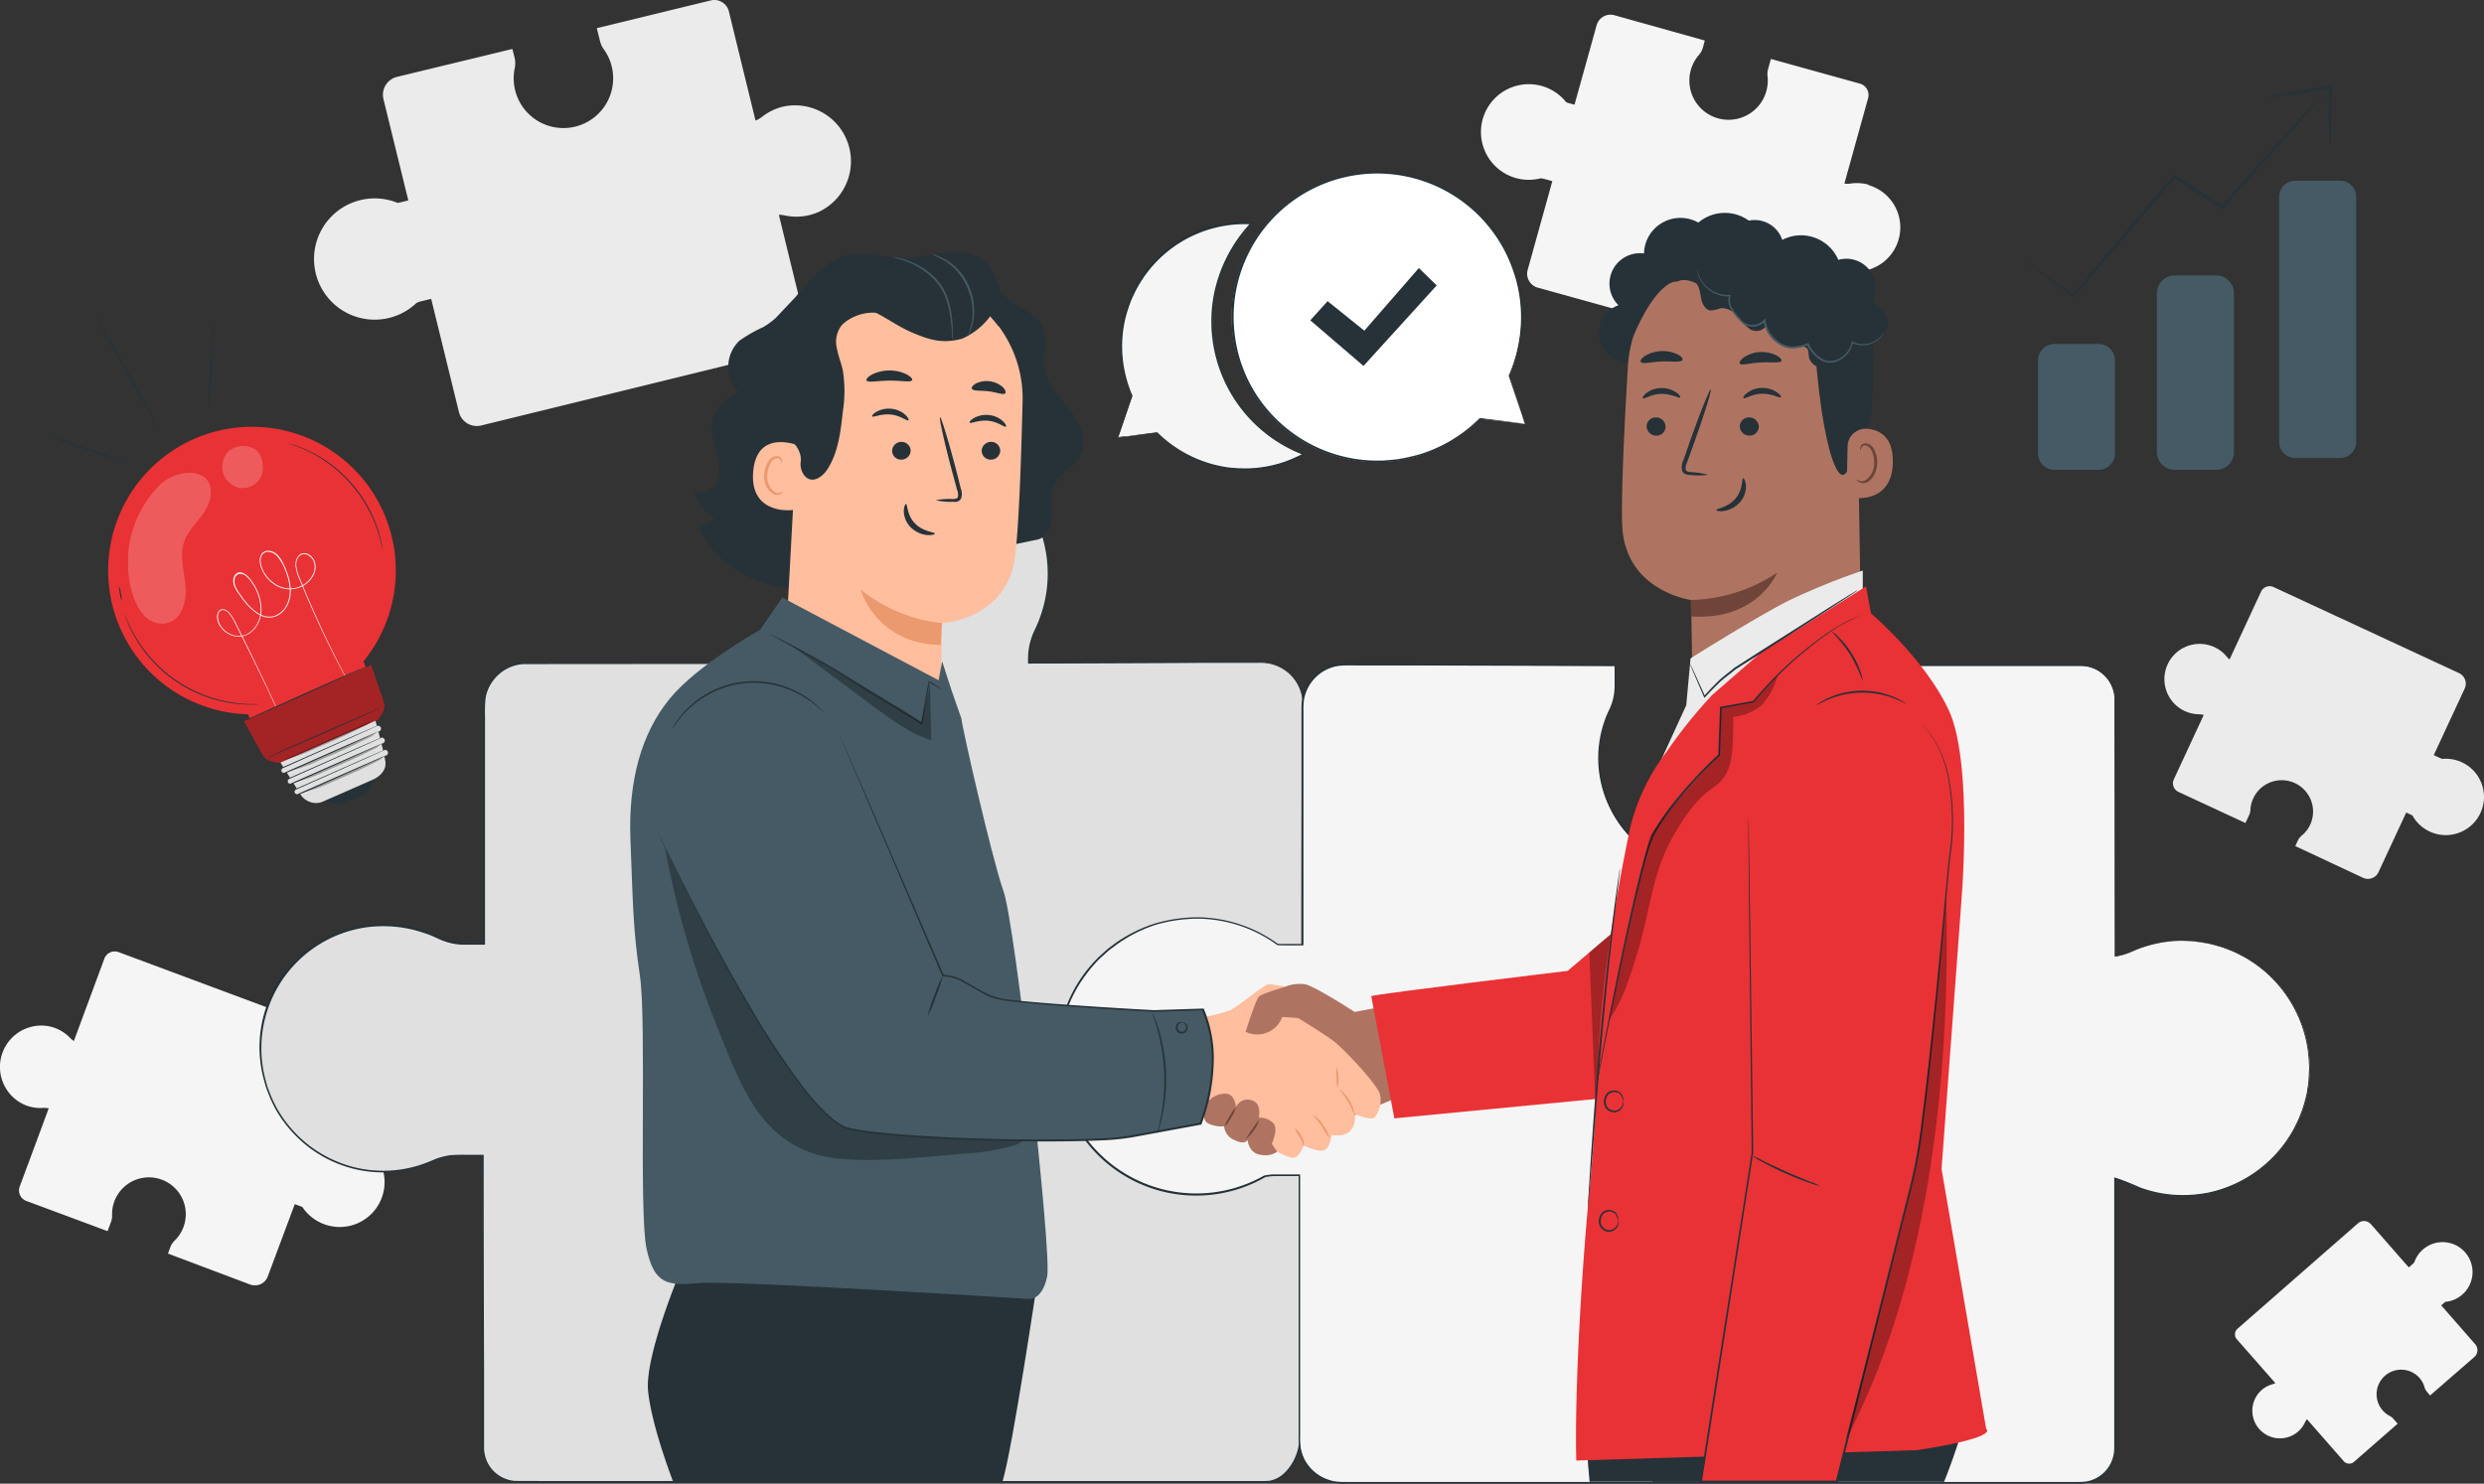
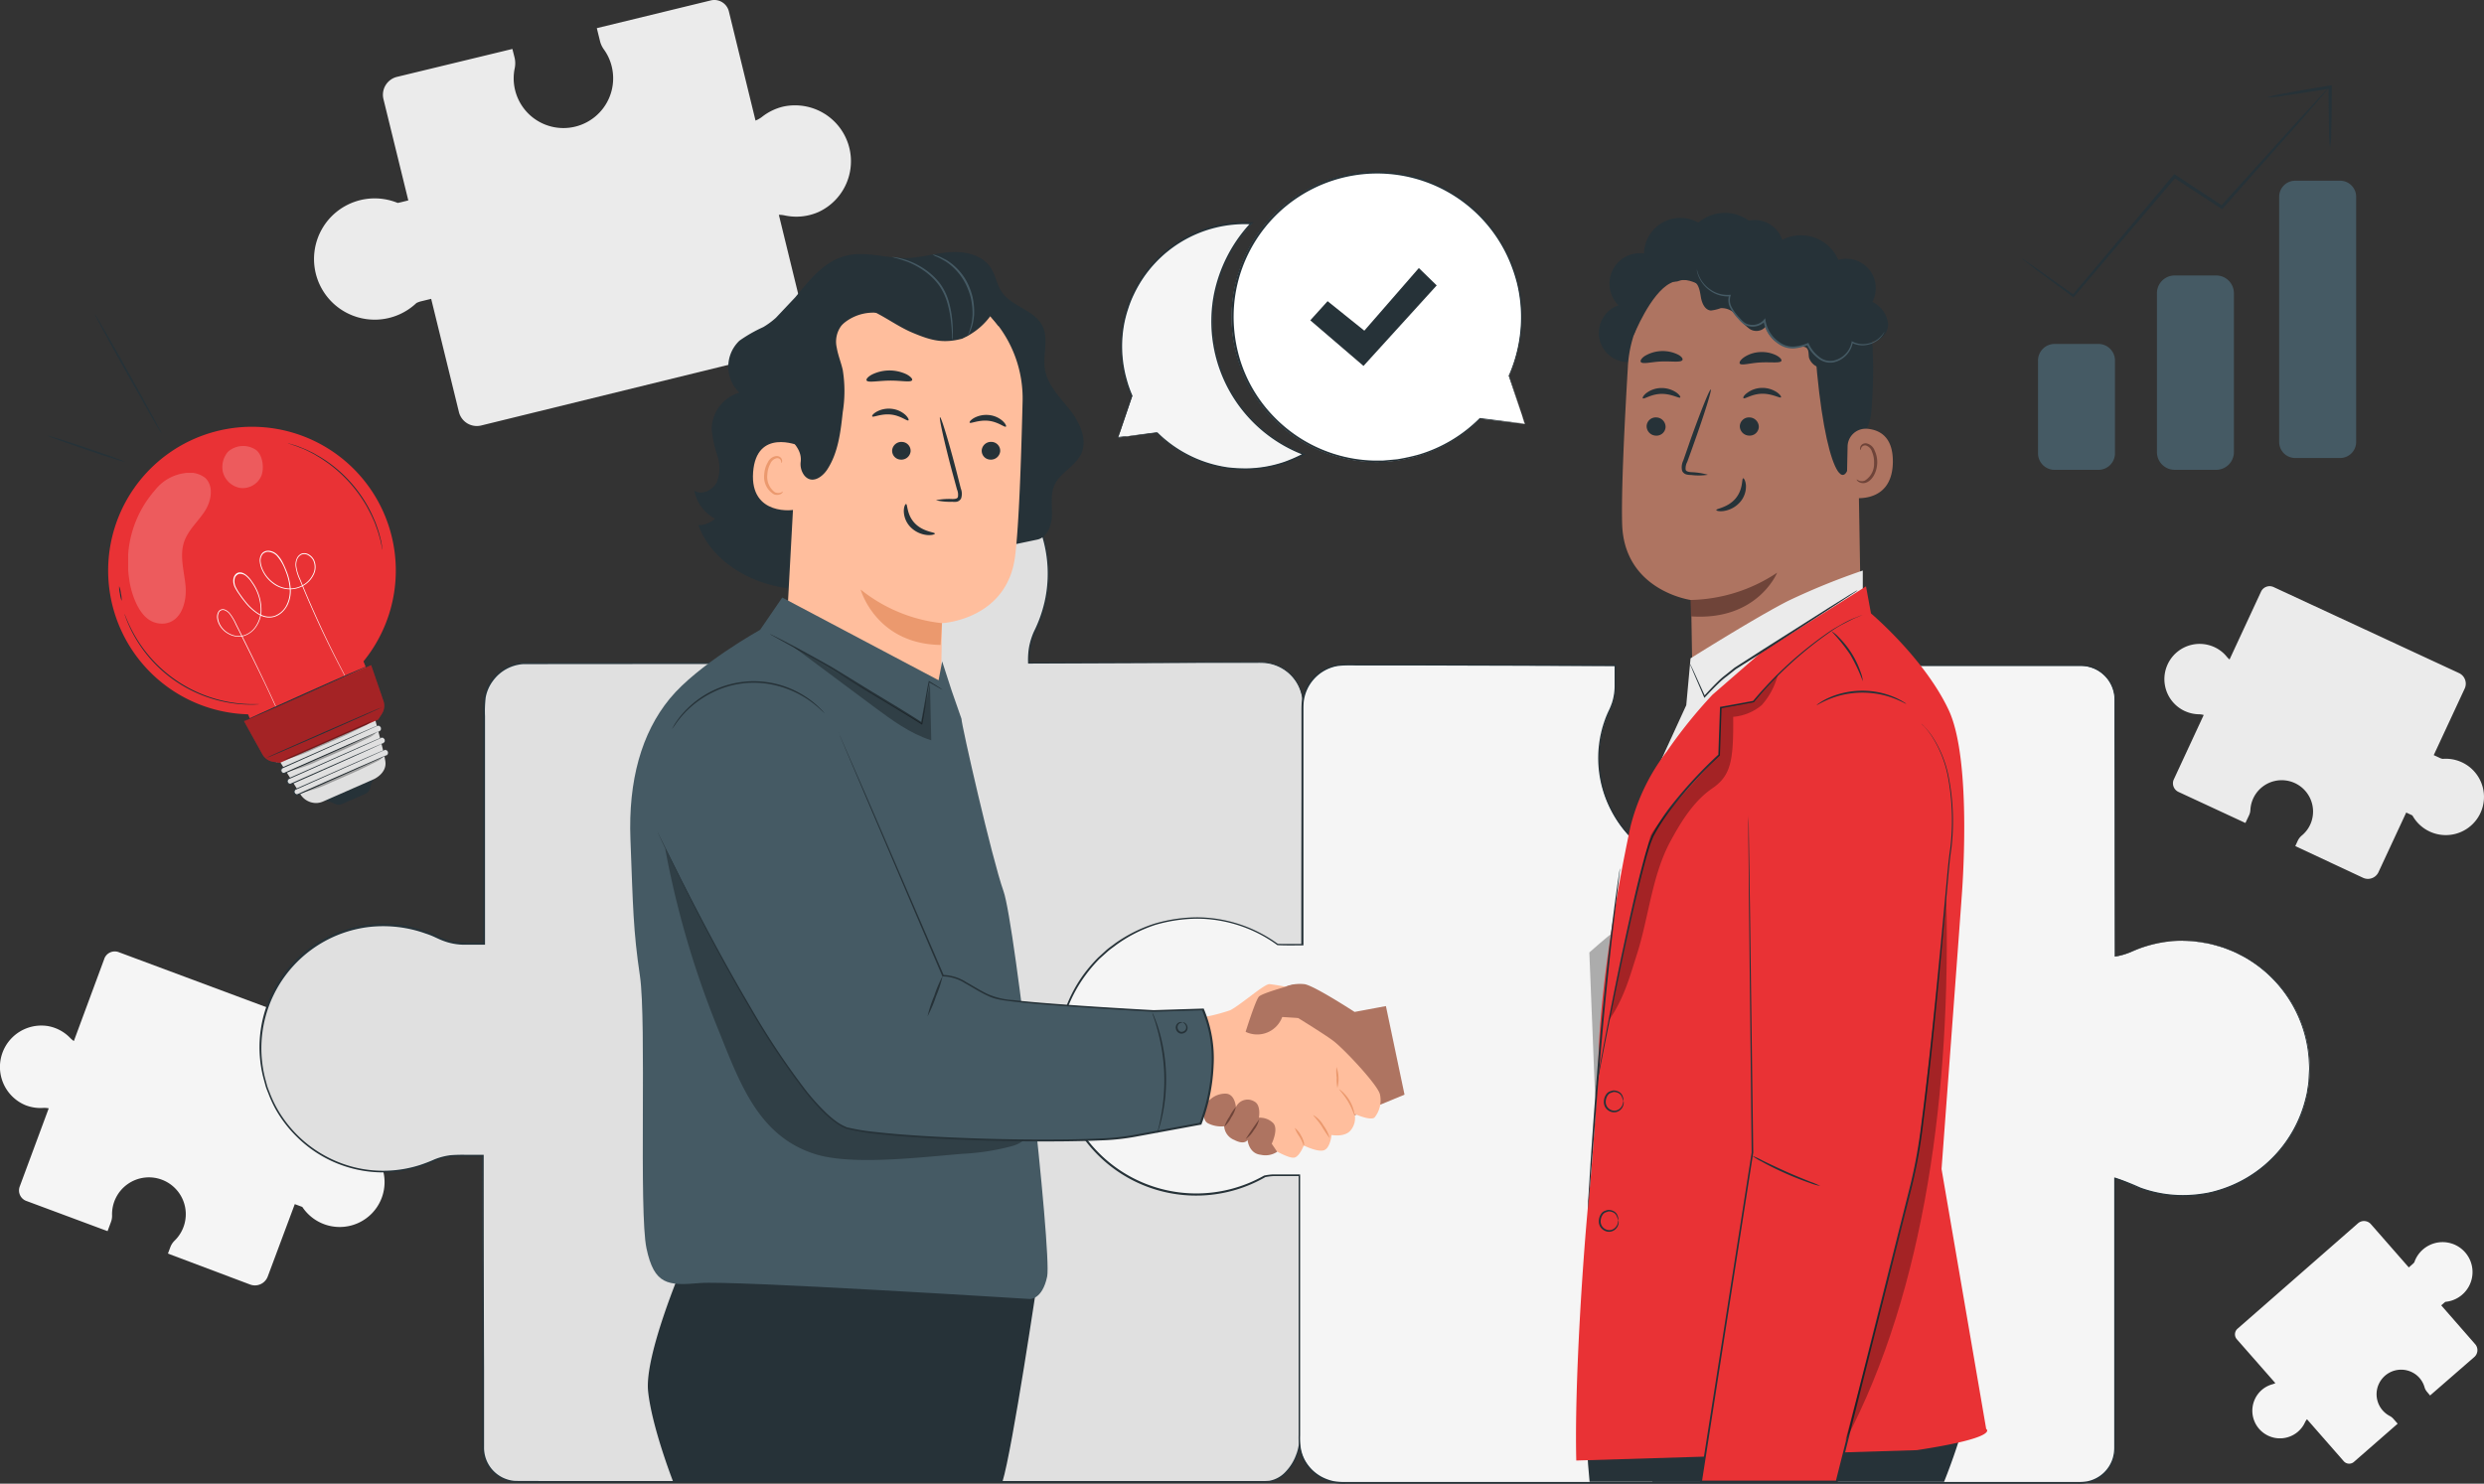
<svg xmlns="http://www.w3.org/2000/svg" id="Group_41992" data-name="Group 41992" width="384.956" height="230.001" viewBox="0 0 384.956 230.001">
  <rect x="0" y="0" width="384.956" height="230.001" fill="#333333" stroke="none" />
  <defs>
    <clipPath id="clip-path">
      <rect id="Rectangle_40027" data-name="Rectangle 40027" width="384.956" height="230.001" fill="none" />
    </clipPath>
    <clipPath id="clip-path-3">
      <rect id="Rectangle_40014" data-name="Rectangle 40014" width="56.39" height="49.475" fill="none" />
    </clipPath>
    <clipPath id="clip-path-4">
      <rect id="Rectangle_40015" data-name="Rectangle 40015" width="21.587" height="14.662" fill="none" />
    </clipPath>
    <clipPath id="clip-path-5">
      <rect id="Rectangle_40016" data-name="Rectangle 40016" width="3.32" height="25.416" fill="none" />
    </clipPath>
    <clipPath id="clip-path-6">
      <rect id="Rectangle_40017" data-name="Rectangle 40017" width="26.126" height="53.453" fill="none" />
    </clipPath>
    <clipPath id="clip-path-7">
      <rect id="Rectangle_40018" data-name="Rectangle 40018" width="15.735" height="84.33" fill="none" />
    </clipPath>
    <clipPath id="clip-path-8">
      <rect id="Rectangle_40019" data-name="Rectangle 40019" width="12.811" height="23.382" fill="none" />
    </clipPath>
    <clipPath id="clip-path-9">
      <rect id="Rectangle_40020" data-name="Rectangle 40020" width="6.272" height="6.525" fill="none" />
    </clipPath>
    <clipPath id="clip-path-10">
      <rect id="Rectangle_40021" data-name="Rectangle 40021" width="12.728" height="5.612" fill="none" />
    </clipPath>
    <clipPath id="clip-path-11">
      <rect id="Rectangle_40022" data-name="Rectangle 40022" width="13.706" height="6.053" fill="none" />
    </clipPath>
    <clipPath id="clip-path-12">
      <rect id="Rectangle_40023" data-name="Rectangle 40023" width="13.706" height="6.047" fill="none" />
    </clipPath>
    <clipPath id="clip-path-14">
      <rect id="Rectangle_40025" data-name="Rectangle 40025" width="21.719" height="15.142" fill="none" />
    </clipPath>
  </defs>
  <g id="Group_41991" data-name="Group 41991" clip-path="url(#clip-path)">
    <g id="Group_41990" data-name="Group 41990">
      <g id="Group_41989" data-name="Group 41989" clip-path="url(#clip-path)">
        <path id="Path_29886" data-name="Path 29886" d="M121.344,16.533a8.49,8.49,0,0,0-3.192,1.537,4.236,4.236,0,0,1-1.067.621L112.949,1.742a2.32,2.32,0,0,0-2.8-1.676L92.49,4.364l.492,2a3.736,3.736,0,0,0,.593,1.285A7.5,7.5,0,0,1,94.8,10.305a7.708,7.708,0,1,1-15.047.341,3.822,3.822,0,0,0,0-1.676l-.347-1.381L61.524,11.915a2.856,2.856,0,0,0-2.1,3.453h0l3.851,15.7-1.218.3-.425.09a9.4,9.4,0,1,0,2.906,15.511,3.657,3.657,0,0,1,.716-.262l1.565-.38,4.3,17.54a2.857,2.857,0,0,0,3.454,2.091l48.792-11.973a2.325,2.325,0,0,0,1.705-2.8L120.7,33.3a4.321,4.321,0,0,1,.955.106,8.542,8.542,0,0,0,5.232-.559,8.669,8.669,0,0,0-5.539-16.316" transform="translate(0.002 0)" fill="#ebebeb" />
        <path id="Path_29887" data-name="Path 29887" d="M338.58,110.223a5.322,5.322,0,0,0,2.18.5,2.841,2.841,0,0,1,.749.112l-4.628,9.971a1.469,1.469,0,0,0,.71,1.951l10.379,4.818.559-1.179a2.2,2.2,0,0,0,.213-.861,4.86,4.86,0,1,1,9.4,1.984,4.773,4.773,0,0,1-1.414,1.984,2.4,2.4,0,0,0-.648.828l-.38.827,10.5,4.913a1.8,1.8,0,0,0,2.391-.871h0l4.3-9.245.715.336a1.884,1.884,0,0,1,.246.123,5.919,5.919,0,1,0,4.679-8.776,2.306,2.306,0,0,1-.459-.151l-.916-.43,4.8-10.324a1.81,1.81,0,0,0-.877-2.392L352.342,91.006a1.47,1.47,0,0,0-1.951.709l-4.879,10.514a2.872,2.872,0,0,1-.431-.43,5.362,5.362,0,0,0-2.794-1.8,5.461,5.461,0,0,0-3.723,10.223Z" transform="translate(0.011 0.003)" fill="#ebebeb" />
        <path id="Path_29888" data-name="Path 29888" d="M356.142,221.905a4.167,4.167,0,0,0,1.051-1.4,2.127,2.127,0,0,1,.318-.5l5.679,6.484a1.118,1.118,0,0,0,1.574.147l.047-.041,6.752-5.9-.671-.766a1.874,1.874,0,0,0-.558-.431,3.806,3.806,0,1,1,4.421-6.1,3.766,3.766,0,0,1,.972,1.638,1.878,1.878,0,0,0,.392.727l.469.559,6.853-5.964a1.41,1.41,0,0,0,.136-1.988l0,0-5.26-6.02.47-.408.162-.134a4.639,4.639,0,1,0-3.471-8.116,4.56,4.56,0,0,0-1.33,1.979,1.761,1.761,0,0,1-.258.274l-.6.525-5.874-6.707a1.42,1.42,0,0,0-2-.134l-18.675,16.35a1.152,1.152,0,0,0-.106,1.621l5.975,6.807a2.407,2.407,0,0,1-.447.174,4.21,4.21,0,0,0-2.174,1.419,4.282,4.282,0,0,0,6.148,5.914" transform="translate(0.012 0.006)" fill="#f5f5f5" />
-         <path id="Path_29889" data-name="Path 29889" d="M289.574,28.629a6.762,6.762,0,0,0-2.8-.173,3.435,3.435,0,0,1-.95,0L289.507,15.2a1.834,1.834,0,0,0-1.28-2.236L274.438,9.138,274,10.7a2.869,2.869,0,0,0-.084,1.118,6.076,6.076,0,1,1-10.659-3.27A3,3,0,0,0,263.89,7.4l.3-1.117L250.218,2.369a2.236,2.236,0,0,0-2.779,1.508l-.016.057L244,16.231l-.95-.263-.324-.106a7.412,7.412,0,1,0-3.98,11.782,3.2,3.2,0,0,1,.592.1l1.224.341L236.752,41.8a2.236,2.236,0,0,0,1.509,2.779l.056.016,38.16,10.592a1.834,1.834,0,0,0,2.236-1.275l3.879-13.973a3.844,3.844,0,0,1,.615.436,6.669,6.669,0,0,0,3.8,1.677,6.831,6.831,0,0,0,2.5-13.376Z" transform="translate(0.008 0)" fill="#f5f5f5" />
        <path id="Path_29890" data-name="Path 29890" d="M4.059,171.36a6.262,6.262,0,0,0,2.593.386,3.443,3.443,0,0,1,.9.061L3.058,183.925a1.734,1.734,0,0,0,1.007,2.234l.005,0,12.6,4.689.531-1.431a2.715,2.715,0,0,0,.167-1.034,5.713,5.713,0,1,1,9.715,3.913,2.769,2.769,0,0,0-.682,1.028l-.375,1,12.744,4.8a2.118,2.118,0,0,0,2.722-1.241l4.192-11.224.872.324c.1.034.2.073.3.118a6.953,6.953,0,1,0,4.65-10.71,2.617,2.617,0,0,1-.559-.134l-1.118-.419L54.483,163.3a2.112,2.112,0,0,0-1.241-2.716L18.4,147.6a1.728,1.728,0,0,0-2.23,1l0,.015-4.723,12.761a3.55,3.55,0,0,1-.559-.464,6.283,6.283,0,0,0-3.41-1.845,6.417,6.417,0,0,0-3.415,12.3" transform="translate(0 0.005)" fill="#f5f5f5" />
        <path id="Path_29891" data-name="Path 29891" d="M186.279,144.287a16.6,16.6,0,0,1,8.384,1.839,9.36,9.36,0,0,0,3.812.933l3.4-.072.045-37.847a6.49,6.49,0,0,0-6.506-6.473h-.006l-35.98.134v-.749a10.06,10.06,0,0,1,1.056-4.376A19.908,19.908,0,0,0,162.2,85.524a20.229,20.229,0,0,0-40.139,3.459,19.8,19.8,0,0,0,1.733,8.038,9.98,9.98,0,0,1,.9,4.052l.212,1.705H81.546a6.489,6.489,0,0,0-6.511,6.467v37.008H71.944a9.439,9.439,0,0,1-4.137-1,19.558,19.558,0,0,0-11.737-1.615,19.144,19.144,0,0,0,3.275,37.981A18.8,18.8,0,0,0,67,179.993a9.5,9.5,0,0,1,3.834-.849H74.8l.078,45.276a5.288,5.288,0,0,0,5.3,5.271H196.251c2.928,0,5.226-3.678,5.226-6.59V181.983h-4.7a8.462,8.462,0,0,0-3.17.62,17.567,17.567,0,0,1-24.113-16.92c.352-8.8,7.953-20.782,16.78-21.4" transform="translate(0.001 0.002)" fill="#e0e0e0" />
        <path id="Path_29892" data-name="Path 29892" d="M186.279,144.287l-.307.039a8.49,8.49,0,0,0-.911.14,12.473,12.473,0,0,0-3.4,1.207c-2.834,1.448-6.546,4.746-9.346,10.257a24.481,24.481,0,0,0-2.75,9.843,18.14,18.14,0,0,0,.8,5.818,17.38,17.38,0,0,0,15.2,12.129,17.094,17.094,0,0,0,7.679-1.056,9.186,9.186,0,0,1,4.025-.76h4.3v40.82a8.024,8.024,0,0,1-.1,1.509,7.858,7.858,0,0,1-.413,1.459,7.669,7.669,0,0,1-1.616,2.588,4.766,4.766,0,0,1-2.688,1.5c-.559.056-1.04.033-1.559.039H83.614c-1.313,0-2.61.028-3.957-.028a5.455,5.455,0,0,1-4.9-5.59V212.133q0-16.21-.062-33.006l.145.145H72.368a24.229,24.229,0,0,0-2.47.056,9.37,9.37,0,0,0-2.387.609,24.5,24.5,0,0,1-2.359.911,19,19,0,0,1-19.189-4.661,19.367,19.367,0,0,1-3.214-4.175,18.784,18.784,0,0,1-1.118-2.4c-.156-.414-.341-.816-.464-1.241l-.352-1.286a19.1,19.1,0,0,1,15.9-23.672,19.909,19.909,0,0,1,6.305.145,20.19,20.19,0,0,1,3.035.822c.5.179.984.375,1.459.6a14.191,14.191,0,0,0,1.419.609c1.929.76,4.036.487,6.093.559l-.145.146v-35.3A17.959,17.959,0,0,1,75,108.1a6.412,6.412,0,0,1,1.146-2.666,6.617,6.617,0,0,1,4.924-2.722h43.822l-.128.145c-.073-.559-.146-1.118-.213-1.677a9.639,9.639,0,0,0-.52-3.057c-.162-.492-.38-.956-.559-1.448s-.38-.978-.559-1.475a20.146,20.146,0,0,1-.967-6.149l.084-1.542a3.563,3.563,0,0,1,.056-.772l.123-.765c.1-.5.14-1.018.274-1.509l.414-1.482a4.2,4.2,0,0,1,.246-.721l.279-.71a9.61,9.61,0,0,1,.621-1.391l.7-1.347.833-1.353a19.64,19.64,0,0,1,4.1-4.337l.559-.47.621-.408c.419-.268.821-.559,1.246-.8a22.054,22.054,0,0,1,2.655-1.258,20.257,20.257,0,0,1,5.64-1.347,19.135,19.135,0,0,1,2.873-.045c.475.028.95.04,1.425.09l1.4.212a20.522,20.522,0,0,1,9.871,4.936A20.079,20.079,0,0,1,162.126,93.3a21.2,21.2,0,0,1-1.677,4.74,10.169,10.169,0,0,0-.732,2.331,12.1,12.1,0,0,0-.151,2.42l-.106-.106,27.389-.09h7.741c.5,0,1,0,1.51.028a6.678,6.678,0,0,1,2.794.95,6.515,6.515,0,0,1,3.069,4.667,25.55,25.55,0,0,1,.067,2.767v2.683c-.028,14.147-.05,25.394-.067,33.308v.04h-.045c-1.369,0-2.644.083-3.84.055a9.575,9.575,0,0,1-3.186-.832,20.871,20.871,0,0,0-4.7-1.677,14.225,14.225,0,0,0-2.924-.313H186.3a8.691,8.691,0,0,1,.967-.039,13.909,13.909,0,0,1,2.935.29,21,21,0,0,1,4.717,1.677,9.748,9.748,0,0,0,3.164.816c1.185,0,2.465-.044,3.834-.067l-.039.045v-36a24.877,24.877,0,0,0-.067-2.744,6.367,6.367,0,0,0-3-4.55,6.449,6.449,0,0,0-2.739-.916c-.492-.04-.989-.034-1.492-.028h-7.764l-27.389.111h-.1v-.1a11.772,11.772,0,0,1,.151-2.459,10.92,10.92,0,0,1,.744-2.382,20.588,20.588,0,0,0,1.677-4.7,19.884,19.884,0,0,0-6.082-19.055,20.282,20.282,0,0,0-9.764-4.874L144.67,69.1c-.469-.05-.939-.061-1.414-.089a18.368,18.368,0,0,0-2.834.045,19.9,19.9,0,0,0-5.589,1.335,21.351,21.351,0,0,0-2.627,1.241c-.419.252-.816.559-1.23.794l-.609.4-.559.464a19.586,19.586,0,0,0-4.047,4.287l-.821,1.241-.7,1.331a9.979,9.979,0,0,0-.609,1.375l-.274.7a4.119,4.119,0,0,0-.246.716l-.4,1.458c-.135.487-.179,1-.274,1.493l-.123.754c-.034.252-.034.509-.051.761l-.083,1.525A19.736,19.736,0,0,0,123.133,95a14.66,14.66,0,0,0,.559,1.464,15.152,15.152,0,0,1,.593,1.459,9.832,9.832,0,0,1,.559,3.141c.072.559.139,1.118.218,1.705v.145h-.151l-43.805.034a6.337,6.337,0,0,0-4.718,2.61,6.157,6.157,0,0,0-1.118,2.549,18.469,18.469,0,0,0-.106,2.889V146.45H71.921a9.294,9.294,0,0,1-3.1-.559c-.492-.168-.978-.408-1.442-.62a11.979,11.979,0,0,0-1.431-.559,18.945,18.945,0,0,0-3-.811,19.607,19.607,0,0,0-6.21-.145,18.948,18.948,0,0,0-16.038,21.469q.134.926.359,1.834l.341,1.263c.123.42.307.817.458,1.225a18.15,18.15,0,0,0,1.118,2.358,19.082,19.082,0,0,0,12.056,9.072,18.7,18.7,0,0,0,10.005-.363,24.405,24.405,0,0,0,2.342-.906,9.913,9.913,0,0,1,2.46-.631,24.762,24.762,0,0,1,2.5-.056h2.621v.167q0,16.769.056,33.007v12.073a5.164,5.164,0,0,0,4.645,5.287c1.291.051,2.627,0,3.912.028H195.177a13.872,13.872,0,0,0,1.526-.033,4.518,4.518,0,0,0,2.56-1.431,7.488,7.488,0,0,0,1.571-2.515,6.867,6.867,0,0,0,.5-2.89V181.972l.089.089h-4.209a8.943,8.943,0,0,0-3.968.744,17.6,17.6,0,0,1-23.046-11.2,18.061,18.061,0,0,1-.76-5.835,24.6,24.6,0,0,1,2.794-9.866c2.8-5.516,6.557-8.82,9.407-10.251a12.4,12.4,0,0,1,3.421-1.2,8.2,8.2,0,0,1,.911-.123Z" transform="translate(0.001 0.002)" fill="#263238" />
        <path id="Path_29893" data-name="Path 29893" d="M338.295,145.833a19.353,19.353,0,0,0-7.9,1.677,10.212,10.212,0,0,1-2.644.777V108.506a5.294,5.294,0,0,0-5.288-5.3H281.052v4.7a8.535,8.535,0,0,0,.62,3.164,17.349,17.349,0,0,1,1.28,6.551,17.579,17.579,0,1,1-33.509-7.417,8.69,8.69,0,0,0,.86-3.7v-3.292l-41.921-.134a6.512,6.512,0,0,0-6.512,6.512l-.039,36.891h-2.862a9.4,9.4,0,0,1-.978-.034,21.42,21.42,0,1,0-1.984,35.913,8.143,8.143,0,0,1,1.733-.19h3.672v41.178a6.512,6.512,0,0,0,6.512,6.512H322.448a5.3,5.3,0,0,0,5.3-5.3V182.63a10.484,10.484,0,0,1,2.057.755,19.408,19.408,0,0,0,11.872,1.677,19.765,19.765,0,0,0-3.354-39.217Z" transform="translate(0.006 0.004)" fill="#f5f5f5" />
        <path id="Path_29894" data-name="Path 29894" d="M338.295,145.833l1.246.056a10.344,10.344,0,0,1,1.532.145l.978.162a6.9,6.9,0,0,1,1.118.252l1.241.341c.43.145.872.335,1.341.514.229.1.475.179.716.285l.715.375a13,13,0,0,1,1.5.838,19.758,19.758,0,0,1,9.234,15.467c0,.481.067.961.067,1.453s-.05.978-.078,1.481a3.378,3.378,0,0,1-.056.749c-.056.246-.073.5-.112.755l-.117.766c-.062.246-.118.5-.179.754a19.81,19.81,0,0,1-13.851,14.488c-.615.19-1.257.285-1.9.436a11.444,11.444,0,0,1-1.962.235,19.127,19.127,0,0,1-4.03-.118,19.338,19.338,0,0,1-4.029-.983,40.359,40.359,0,0,0-3.947-1.549l.112-.089v41.687a6.7,6.7,0,0,1-.028.749,5.6,5.6,0,0,1-.123.749,5.432,5.432,0,0,1-4.158,4.041,7.471,7.471,0,0,1-1.537.117H208.527a9.281,9.281,0,0,1-1.962-.134,7.147,7.147,0,0,1-1.861-.682,6.747,6.747,0,0,1-2.733-2.834,6.394,6.394,0,0,1-.621-1.894,11.872,11.872,0,0,1-.1-1.985V182.172l.145.14h-4.019a8.631,8.631,0,0,0-1.358.178h.039a21.531,21.531,0,0,1-31.072-11.709,22.213,22.213,0,0,1-1.18-6.825,23.088,23.088,0,0,1,1.04-6.819,21.471,21.471,0,0,1,3.1-6.1,23.4,23.4,0,0,1,2.236-2.6l1.269-1.152c.424-.374.905-.693,1.352-1.04a22.431,22.431,0,0,1,6.054-3.046,23.754,23.754,0,0,1,6.668-1,21.47,21.47,0,0,1,12.526,4.136l-.073-.027c1.263.061,2.554,0,3.829.033l-.146.14q0-11.822.028-23.331V110.306c0-.47,0-.945.039-1.426a6.665,6.665,0,0,1,5.484-5.841,18.109,18.109,0,0,1,2.794-.1h8.278l10.866.039,21.124.067h.128v3.085a8.823,8.823,0,0,1-.414,2.935,11.619,11.619,0,0,1-.558,1.369c-.2.436-.375.883-.559,1.336A17.438,17.438,0,0,0,253.148,130a18.053,18.053,0,0,0,4.422,3.175,17.2,17.2,0,0,0,10.385,1.677,17.462,17.462,0,0,0,9.211-4.4,17.129,17.129,0,0,0,3.181-3.913,16.581,16.581,0,0,0,1.911-4.566,17.156,17.156,0,0,0-.207-9.552c-.212-.761-.559-1.471-.788-2.236a8.668,8.668,0,0,1-.318-2.359v-4.745h40.5a15.539,15.539,0,0,1,1.615.039,5.651,5.651,0,0,1,1.554.419,5.4,5.4,0,0,1,3.214,4.963v5.83c0,15.092,0,26.59-.034,33.918l-.044-.039c1.867-.241,3.27-1.146,4.594-1.51a19.582,19.582,0,0,1,3.315-.749q.99-.128,1.99-.156h0a19.776,19.776,0,0,0-5.288.939c-1.313.363-2.716,1.28-4.6,1.531h-.039v-.039c0-7.327,0-18.815-.039-33.917v-5.83a5.24,5.24,0,0,0-3.119-4.813,5.418,5.418,0,0,0-1.509-.408c-.52-.05-1.062-.033-1.6-.033h-40.4l.106-.1v4.64a8.259,8.259,0,0,0,.313,2.3c.207.744.559,1.465.788,2.236a17.39,17.39,0,0,1,.218,9.675,16.812,16.812,0,0,1-1.934,4.623,17.21,17.21,0,0,1-3.219,3.957,17.667,17.667,0,0,1-9.335,4.472,17.429,17.429,0,0,1-10.53-1.705,18.333,18.333,0,0,1-4.472-3.22,17.763,17.763,0,0,1-3.325-4.505,17.445,17.445,0,0,1-.967-13.973,14.565,14.565,0,0,1,.559-1.358,11.576,11.576,0,0,0,.559-1.342,8.641,8.641,0,0,0,.4-2.856v-2.951l.129.128-21.124-.061-10.866-.034h-8.317a17.982,17.982,0,0,0-2.755.09,6.389,6.389,0,0,0-5.249,5.589c-.039.453-.044.922-.039,1.4v36.316h-.145c-1.28,0-2.543.033-3.851-.034h-.039l-.04-.028a21.244,21.244,0,0,0-12.352-4.08,23.689,23.689,0,0,0-6.579.984,21.98,21.98,0,0,0-6.008,3.085c-.442.347-.912.654-1.336,1.029l-1.247,1.118a22.76,22.76,0,0,0-2.191,2.571,21.225,21.225,0,0,0-3.1,6.014,22.972,22.972,0,0,0-1.023,6.707,21.308,21.308,0,0,0,31.81,18.323,8.5,8.5,0,0,1,1.4-.184h4.181v40.44a10.577,10.577,0,0,0,.1,1.94,6,6,0,0,0,.592,1.816,6.479,6.479,0,0,0,2.672,2.689,7.082,7.082,0,0,0,1.783.654,9.434,9.434,0,0,0,1.906.134H322.018a7.39,7.39,0,0,0,1.492-.106,5.2,5.2,0,0,0,3.985-3.879,5.881,5.881,0,0,0,.151-1.442V182.541h.112a40.916,40.916,0,0,1,3.957,1.559,19.509,19.509,0,0,0,4,.984,19.206,19.206,0,0,0,4,.117c.654-.039,1.3-.128,1.945-.229a14,14,0,0,0,1.878-.43A19.693,19.693,0,0,0,357.3,170.2c.061-.251.123-.5.179-.754l.117-.755.118-.749c.039-.251.033-.5.05-.749q.039-.749.084-1.475c0-.481-.045-.962-.062-1.443a19.728,19.728,0,0,0-9.155-15.411,12.545,12.545,0,0,0-1.492-.838l-.71-.374c-.241-.107-.481-.2-.716-.291-.464-.179-.905-.369-1.33-.514l-1.241-.347a6.908,6.908,0,0,0-1.118-.263l-.978-.162a9.714,9.714,0,0,0-1.531-.156Z" transform="translate(0.006 0.003)" fill="#263238" />
        <path id="Path_29895" data-name="Path 29895" d="M198.688,153.171a6.183,6.183,0,0,1,3.544-.6c1.66.364,7.685,4.293,7.685,4.293l4.857-.905,2.884,13.727-18.971,7.859Z" transform="translate(0.007 0.005)" fill="#ae7461" />
        <path id="Path_29896" data-name="Path 29896" d="M184.715,157.944a28.526,28.526,0,0,0,5.914-1.336c1.57-.777,5.321-4.114,6.1-4.052s3.633.6,3.633.6l-1.151,3.449s5.684,3.449,7.378,4.718,7.015,6.953,7.266,8.345a4.261,4.261,0,0,1-.844,3.566c-.665.542-3.085-.559-3.085-.559a3.007,3.007,0,0,1-.559,2.476c-.906,1.213-3.018.788-3.018.788s-.185,2-1.152,2.359-3.147-.727-3.147-.727-.654,1.677-1.442,1.872-3.029-1.117-3.029-1.117-9.675-6.954-11.85-7.982a11.079,11.079,0,0,0-2.845-1.09Z" transform="translate(0.006 0.005)" fill="#ffbe9d" />
        <path id="Path_29897" data-name="Path 29897" d="M202.042,177.6c-.039,0-.067-.168-.168-.425a7.2,7.2,0,0,0-.492-.967,5.933,5.933,0,0,1-.743-1.375,3.465,3.465,0,0,1,1,1.23,3.768,3.768,0,0,1,.43,1.056c.05.3.006.487-.028.481" transform="translate(0.007 0.006)" fill="#eb996e" />
        <path id="Path_29898" data-name="Path 29898" d="M206.061,176.429a15.78,15.78,0,0,1-1.224-1.828c-.66-1.006-1.369-1.677-1.319-1.744a4.28,4.28,0,0,1,1.565,1.582,5.973,5.973,0,0,1,.978,1.99" transform="translate(0.007 0.006)" fill="#eb996e" />
        <path id="Path_29899" data-name="Path 29899" d="M209.94,172.935c-.084,0-.352-1.023-1.023-2.152s-1.436-1.884-1.375-1.945A5.939,5.939,0,0,1,209.94,172.935Z" transform="translate(0.007 0.006)" fill="#eb996e" />
        <path id="Path_29900" data-name="Path 29900" d="M207.106,165.389a5.424,5.424,0,0,1,.145,3.264,7.085,7.085,0,0,1-.111-1.632,7.483,7.483,0,0,1-.034-1.632" transform="translate(0.007 0.006)" fill="#eb996e" />
        <path id="Path_29901" data-name="Path 29901" d="M193.032,159.945s1.509-4.835,2.051-5.444,5.59-1.934,5.59-1.934l1.57,4.052-1.118,1.185-2.42-.156a4.129,4.129,0,0,1-5.673,2.3" transform="translate(0.007 0.005)" fill="#ae7461" />
        <path id="Path_29902" data-name="Path 29902" d="M183.753,169.514s-.693.531,0,1.8,2.566.363,3.169,0c0,0-.905,2.118.241,2.794a4.516,4.516,0,0,0,2.543.481,2.472,2.472,0,0,0,1.57,2.119c1.632.849,2.057,0,2.057,0s.179,2.112,2.052,2.3a3.266,3.266,0,0,0,2.537-.464l-.844-1.252s1.09-2.236.246-3.181a2.921,2.921,0,0,0-2.236-.849s.375-1.962-.7-2.51a1.984,1.984,0,0,0-2.733.636,1.812,1.812,0,0,0-.129.242s-.123-2.152-1.677-2.1a3.5,3.5,0,0,0-2.42,1.012Z" transform="translate(0.006 0.006)" fill="#ae7461" />
        <path id="Path_29903" data-name="Path 29903" d="M191.517,171.616a4.593,4.593,0,0,1-.721,1.615,4.693,4.693,0,0,1-1.056,1.409,6.338,6.338,0,0,1,.8-1.56,6.523,6.523,0,0,1,.973-1.464" transform="translate(0.006 0.006)" fill="#6f4439" />
        <path id="Path_29904" data-name="Path 29904" d="M195.122,173.522a4.232,4.232,0,0,1-.822,1.677,4.327,4.327,0,0,1-1.263,1.375q1-1.551,2.085-3.046Z" transform="translate(0.007 0.006)" fill="#6f4439" />
        <path id="Path_29905" data-name="Path 29905" d="M157.668,196.338H148.5L146.148,229.7h9.2c1.565-5.081,5.478-31.554,5.478-31.554Z" transform="translate(0.005 0.007)" fill="#263238" />
        <path id="Path_29906" data-name="Path 29906" d="M105.725,196.338s-5.874,13.767-5.288,19.34,3.885,14.019,3.885,14.019h45.433a105.433,105.433,0,0,0,2.236-11.537c.983-6.886,3.621-21.8,3.621-21.8Z" transform="translate(0.003 0.007)" fill="#263238" />
        <path id="Path_29907" data-name="Path 29907" d="M165.757,63.484c-1.537-1.94-3.432-3.8-3.823-6.243-.363-2.236.62-4.7-.386-6.708-1.241-2.509-4.8-3-6.338-5.326-.744-1.118-.922-2.56-1.677-3.7-1.252-1.934-3.834-2.554-6.148-2.426s-4.517.844-6.825.922c-3.164.068-6.366-1.117-9.435-.363-3.387.833-5.589,3.689-7.887,6.445l-3,3.18a12.191,12.191,0,0,1-1.961,1.442,22.21,22.21,0,0,0-3.689,2.107,5.559,5.559,0,0,0,0,8.055,5.975,5.975,0,0,0-4.3,5.656,18.061,18.061,0,0,0,.883,4.1,6.02,6.02,0,0,1-.084,4.119c-.643,1.258-2.308,2.057-3.5,1.314a6.3,6.3,0,0,0,3.22,4.348,3.752,3.752,0,0,1-2.577,1c2.269,6.149,9.071,9.62,15.595,9.966s12.889-1.833,19.061-3.98l17.792-3.728c1.56-.279,2.292-2.124,2.342-3.711s-.268-3.247.369-4.7c.866-1.99,3.275-2.951,4.181-4.93,1.006-2.269-.279-4.89-1.811-6.841" transform="translate(0.004 0.001)" fill="#263238" />
        <path id="Path_29908" data-name="Path 29908" d="M123.421,77.553a72.4,72.4,0,0,1-2.526-12.246,25.767,25.767,0,0,1,1.621-12.3c.251-.559,2.336-4.472,2.962-4.365.447.067-.9,3.717-.693,4.119a21.441,21.441,0,0,1,1.766,12.626,56.4,56.4,0,0,1-3.13,12.152" transform="translate(0.004 0.002)" fill="#263238" />
        <path id="Path_29909" data-name="Path 29909" d="M123.829,61.629c.2-10.469,6.456-19.078,16.915-18.586l.961.1A18.713,18.713,0,0,1,158.473,62.21c-.223,9.072-.559,19.095-1.151,23.913-1.18,9.977-11.336,10.48-11.336,10.48l-.273,16.479L121.934,96.609Z" transform="translate(0.004 0.001)" fill="#ffbe9d" />
        <path id="Path_29910" data-name="Path 29910" d="M145.969,96.6a24.293,24.293,0,0,1-12.6-5.215s2.342,8.44,12.4,8.591Z" transform="translate(0.005 0.003)" fill="#eb996e" />
        <path id="Path_29911" data-name="Path 29911" d="M155,69.956a1.437,1.437,0,0,1-1.531,1.291,1.364,1.364,0,0,1-1.333-1.4l0-.047a1.437,1.437,0,0,1,1.526-1.3A1.381,1.381,0,0,1,155,69.931v.025" transform="translate(0.005 0.002)" fill="#263238" />
        <path id="Path_29912" data-name="Path 29912" d="M155.885,66.133c-.2.168-1.191-.749-2.728-.905s-2.744.491-2.889.285c-.073-.09.145-.408.67-.716a3.987,3.987,0,0,1,2.337-.458,3.744,3.744,0,0,1,2.146.956c.436.424.559.765.464.838" transform="translate(0.005 0.002)" fill="#263238" />
        <path id="Path_29913" data-name="Path 29913" d="M141.117,69.956a1.431,1.431,0,0,1-1.526,1.291,1.368,1.368,0,0,1-1.337-1.4c0-.014,0-.028,0-.042a1.437,1.437,0,0,1,1.526-1.3,1.381,1.381,0,0,1,1.337,1.423v.025" transform="translate(0.005 0.002)" fill="#263238" />
        <path id="Path_29914" data-name="Path 29914" d="M140.782,65.16c-.2.168-1.2-.743-2.733-.9s-2.739.492-2.884.285c-.073-.1.139-.408.67-.715a3.948,3.948,0,0,1,2.337-.459,3.786,3.786,0,0,1,2.146.951c.43.419.559.771.464.838" transform="translate(0.005 0.002)" fill="#263238" />
        <path id="Path_29915" data-name="Path 29915" d="M145.03,77.546a10.275,10.275,0,0,1,2.538-.19c.4,0,.777-.034.872-.3a2.029,2.029,0,0,0-.14-1.191q-.4-1.487-.844-3.108c-1.163-4.421-1.962-8.037-1.783-8.082s1.269,3.5,2.426,7.92q.419,1.632.793,3.119a2.235,2.235,0,0,1,.045,1.56.99.99,0,0,1-.7.508,2.557,2.557,0,0,1-.677,0,9.548,9.548,0,0,1-2.526-.24" transform="translate(0.005 0.002)" fill="#263238" />
        <path id="Path_29916" data-name="Path 29916" d="M140.413,78.133c.252,0,.078,1.677,1.381,3.007s3.1,1.342,3.085,1.576c0,.107-.43.28-1.185.224a4.194,4.194,0,0,1-2.582-1.219,3.652,3.652,0,0,1-1.051-2.515c.011-.7.24-1.1.352-1.073" transform="translate(0.005 0.003)" fill="#263238" />
        <path id="Path_29917" data-name="Path 29917" d="M141.352,58.928c-.2.4-1.705.045-3.533.073s-3.353.363-3.532-.039c-.084-.191.207-.559.838-.9a6.15,6.15,0,0,1,5.383-.028c.609.336.933.7.844.889" transform="translate(0.005 0.002)" fill="#263238" />
-         <path id="Path_29918" data-name="Path 29918" d="M155.79,60.962c-.307.319-1.33-.157-2.6-.306s-2.37,0-2.582-.4c-.09-.19.117-.521.62-.8a3.8,3.8,0,0,1,4.175.558c.414.42.52.793.386.95" transform="translate(0.005 0.002)" fill="#263238" />
        <path id="Path_29919" data-name="Path 29919" d="M123.863,69.112c-.162-.089-6.651-2.756-7.154,4.1s6.483,5.925,6.522,5.752.632-9.849.632-9.849" transform="translate(0.004 0.002)" fill="#ffbe9d" />
        <path id="Path_29920" data-name="Path 29920" d="M121.314,76.21c0-.028-.123.073-.33.151a1.213,1.213,0,0,1-.894-.05,2.956,2.956,0,0,1-1.174-2.75,3.966,3.966,0,0,1,.458-1.677,1.39,1.39,0,0,1,.967-.85.6.6,0,0,1,.677.38c.078.2.028.33.061.347s.157-.106.123-.391a.772.772,0,0,0-.24-.453.917.917,0,0,0-.649-.224,1.676,1.676,0,0,0-1.324.973,4.145,4.145,0,0,0-.559,1.878,3.119,3.119,0,0,0,1.526,3.091,1.288,1.288,0,0,0,1.118-.1c.218-.162.262-.313.24-.324" transform="translate(0.004 0.002)" fill="#eb996e" />
        <path id="Path_29921" data-name="Path 29921" d="M154.751,50.566c1.151-.559-1.951-4.349-4.594-5.763-4-2.135-10.224-3.689-14.091-2.856-4.662,1-8.608,3.035-11.179,7.048a26.971,26.971,0,0,0-3.913,13.577,8.216,8.216,0,0,0,.693,4.254c.861,1.576,2.638,2.649,2.421,4.734a2.891,2.891,0,0,0,.558,2.141c1.169,1.414,2.8.257,3.572-.951,1.677-2.593,2.051-5.785,2.381-8.853a20.425,20.425,0,0,0,0-6.551c-.263-1.163-.732-2.281-.928-3.454a4.137,4.137,0,0,1,.705-3.393,4.232,4.232,0,0,1,.592-.559,7.17,7.17,0,0,1,7.182-.894c3.773,1.615,10.235,4.08,12.046,2.884a10.572,10.572,0,0,0,3.269-2.918Z" transform="translate(0.004 0.001)" fill="#263238" />
        <path id="Path_29922" data-name="Path 29922" d="M136.478,41.036a15.105,15.105,0,0,1,11.548,1.381,7.948,7.948,0,0,1,3.84,4.823,4.5,4.5,0,0,1-2.594,5.176l-.14.078c-2.99.794-4.862.28-7.713-.916-2.4-1.006-4.471-2.661-6.892-3.661a13.976,13.976,0,0,0-8.143-.761,22.8,22.8,0,0,1,10.094-6.12" transform="translate(0.004 0.001)" fill="#263238" />
        <path id="Path_29923" data-name="Path 29923" d="M138.217,39.846a2.931,2.931,0,0,1,.7.073,10.719,10.719,0,0,1,1.845.5,11.916,11.916,0,0,1,2.526,1.3,10.018,10.018,0,0,1,2.515,2.409,9.344,9.344,0,0,1,1.381,3.2,16.371,16.371,0,0,1,.425,2.794c.056.805.056,1.459.051,1.906a3.41,3.41,0,0,1-.051.7,3.151,3.151,0,0,1-.061-.7c-.028-.447-.062-1.118-.146-1.889a18.5,18.5,0,0,0-.476-2.755,9.463,9.463,0,0,0-1.363-3.1,9.83,9.83,0,0,0-2.431-2.353,12.214,12.214,0,0,0-2.448-1.33,24.942,24.942,0,0,0-2.465-.755" transform="translate(0.005 0.001)" fill="#455a64" />
        <path id="Path_29924" data-name="Path 29924" d="M144.527,39.449a2.69,2.69,0,0,1,.592.162,5.21,5.21,0,0,1,.677.257l.855.431a8.866,8.866,0,0,1,3.555,4.18,10.4,10.4,0,0,1,.5,1.51,10.052,10.052,0,0,1,.223,1.464,9.77,9.77,0,0,1,.028,1.336,9.4,9.4,0,0,1-.156,1.157,6.346,6.346,0,0,1-.257.928,4.189,4.189,0,0,1-.274.665,2.518,2.518,0,0,1-.319.559,12.207,12.207,0,0,0,.649-2.163,10.78,10.78,0,0,0,.117-1.118,11.775,11.775,0,0,0-.05-1.3,11.365,11.365,0,0,0-.235-1.42,11.882,11.882,0,0,0-.5-1.459,9.08,9.08,0,0,0-3.393-4.119l-.822-.464a6.006,6.006,0,0,0-.648-.3,2.171,2.171,0,0,1-.548-.307" transform="translate(0.005 0.001)" fill="#455a64" />
        <path id="Path_29925" data-name="Path 29925" d="M149,111.425c0,.945,4.711,21.649,6.517,26.735s7.517,56.086,6.763,59.719-2.705,3.488-2.705,3.488-46.159-2.906-51.124-2.47-7.064.29-8.265-5.377.033-35.12-1.018-42.241-1.062-10.569-1.47-21.145c-.352-9.172,1.733-16.524,6.093-21.833S117.8,97.629,117.8,97.629l3.426-5,24.225,12.817.56-2.918,1.469,4.539Z" transform="translate(0.003 0.003)" fill="#455a64" />
        <g id="Group_41955" data-name="Group 41955" transform="translate(103.113 130.343)" opacity="0.3">
          <g id="Group_41954" data-name="Group 41954">
            <g id="Group_41953" data-name="Group 41953" clip-path="url(#clip-path-3)">
              <path id="Path_29926" data-name="Path 29926" d="M159.414,174.536c-.408-1.028-1.716-1.291-2.8-1.409-10.267-1.117-20.95-3.705-28.451-10.8a54.6,54.6,0,0,1-7.473-9.5c-4.874-7.367-9.452-14.924-14.029-22.481l-3.555,1.335a144.19,144.19,0,0,0,7.881,27.127c3.549,8.742,6.31,17.227,15.31,20.089,5.819,1.85,16.87.431,22.957-.045a35.945,35.945,0,0,0,7.512-1.173,5.037,5.037,0,0,0,2.046-1.04,2.017,2.017,0,0,0,.6-2.1" transform="translate(-103.109 -130.338)" />
            </g>
          </g>
        </g>
        <path id="Path_29927" data-name="Path 29927" d="M101.841,128.88c.263.475,20.8,44.354,29.977,46.159s37.679,2.236,43.241,1.169,11.005-2.029,11.005-2.029,4.03-9.569.352-17.72l-7.657.24s-21.291-1.151-24.3-1.973-5.59-3.638-8.312-3.487l-16.21-37.69s-10.525-9.777-18.044-6.77-12.263,18.189-10.055,22.1" transform="translate(0.003 0.004)" fill="#455a64" />
        <path id="Path_29928" data-name="Path 29928" d="M179.349,175.709a3.325,3.325,0,0,1,.151-.738c.123-.469.274-1.151.43-2s.308-1.861.408-3a31.947,31.947,0,0,0,.079-3.7,30.283,30.283,0,0,0-1.04-6.629c-.229-.833-.436-1.5-.6-1.957a4.52,4.52,0,0,1-.213-.721,3.617,3.617,0,0,1,.319.682,20.109,20.109,0,0,1,.688,1.934,26.988,26.988,0,0,1,1.117,6.679,29.829,29.829,0,0,1-.1,3.734,25.969,25.969,0,0,1-.475,3.013,18.876,18.876,0,0,1-.526,1.984,4.237,4.237,0,0,1-.24.71" transform="translate(0.006 0.005)" fill="#263238" />
        <path id="Path_29929" data-name="Path 29929" d="M129.94,113.559s.106.224.307.665l.861,1.968,3.3,7.545c2.828,6.546,6.891,15.965,11.855,27.462l-.112-.067a7.006,7.006,0,0,1,3.594,1.118c1.118.615,2.2,1.33,3.381,1.872a11.326,11.326,0,0,0,3.857.9c1.347.162,2.722.279,4.12.4,5.589.458,11.508.827,17.674,1.168l7.658-.246h.1l.039.084a19.724,19.724,0,0,1,1.5,8.787,28.748,28.748,0,0,1-1.878,9.049v.073h-.078l-4.869.9-5.332.983a35.886,35.886,0,0,1-5.332.559c-3.544.157-7.032.174-10.464.157s-6.8-.1-10.094-.224-6.518-.285-9.664-.525c-1.571-.112-3.119-.263-4.651-.431a32.672,32.672,0,0,1-4.471-.749,7.942,7.942,0,0,1-1.951-1.117,17.185,17.185,0,0,1-1.677-1.454,35.5,35.5,0,0,1-2.845-3.208,118.194,118.194,0,0,1-8.63-12.979c-4.812-8.227-8.289-15.12-10.676-19.882-1.185-2.387-2.084-4.248-2.688-5.517s-.9-1.939-.9-1.939.089.162.246.486.4.805.71,1.431l2.733,5.489c2.42,4.745,5.919,11.62,10.754,19.826a117.9,117.9,0,0,0,8.6,12.917,34.825,34.825,0,0,0,2.828,3.181,16.562,16.562,0,0,0,1.632,1.431,7.6,7.6,0,0,0,1.889,1.084,33.065,33.065,0,0,0,4.444.727c1.52.167,3.068.313,4.639.424,3.136.235,6.361.4,9.653.52s6.662.2,10.061.213,6.914,0,10.446-.163a35.917,35.917,0,0,0,5.294-.559l5.326-.983,4.874-.9-.112.089a28.487,28.487,0,0,0,1.862-8.943,19.494,19.494,0,0,0-1.5-8.658l.134.084-7.657.24c-6.149-.352-12.085-.721-17.681-1.19-1.4-.123-2.794-.246-4.125-.408-.681-.078-1.352-.162-2.017-.291a7.453,7.453,0,0,1-1.912-.631c-1.207-.559-2.292-1.28-3.4-1.89a6.771,6.771,0,0,0-3.466-1.078h-.078l-.033-.073c-4.925-11.52-8.944-20.95-11.738-27.5l-3.214-7.562-.833-1.979c-.179-.453-.285-.682-.285-.682" transform="translate(0.003 0.004)" fill="#263238" />
        <path id="Path_29930" data-name="Path 29930" d="M127.81,110.6s-.285-.262-.8-.738a15.164,15.164,0,0,0-2.348-1.771,15.364,15.364,0,0,0-3.991-1.728,14.294,14.294,0,0,0-10.362,1.04,15.011,15.011,0,0,0-3.572,2.483,14.739,14.739,0,0,0-1.951,2.23,10.64,10.64,0,0,1-.637.877,1.046,1.046,0,0,1,.129-.251c.1-.158.212-.4.413-.693a13.638,13.638,0,0,1,1.906-2.287,14.633,14.633,0,0,1,18.172-1.817,13.165,13.165,0,0,1,2.32,1.868c.2.187.383.386.559.591a1.082,1.082,0,0,1,.162.2" transform="translate(0.004 0.004)" fill="#263238" />
        <path id="Path_29931" data-name="Path 29931" d="M146.086,151.276a18.839,18.839,0,0,1-1.034,3.186,19.914,19.914,0,0,1-1.308,3.08,18.727,18.727,0,0,1,1.034-3.181,19.872,19.872,0,0,1,1.308-3.085" transform="translate(0.005 0.005)" fill="#263238" />
        <path id="Path_29932" data-name="Path 29932" d="M183.3,158.5a.309.309,0,0,1,.212,0,.8.8,0,0,1,.408.4.871.871,0,0,1,0,.872.989.989,0,0,1-.967.448.934.934,0,0,1-.732-.783.889.889,0,0,1,.28-.822.726.726,0,0,1,.559-.178c.134,0,.2.044.195.061a1.076,1.076,0,0,0-.6.263.721.721,0,0,0-.157.626.7.7,0,0,0,.514.559.769.769,0,0,0,.705-.313.691.691,0,0,0,.05-.638c-.168-.4-.475-.458-.464-.5" transform="translate(0.006 0.005)" fill="#263238" />
        <path id="Path_29933" data-name="Path 29933" d="M146.037,106.907a3.674,3.674,0,0,1-.559-.285l-1.531-.878.111-.043c-.3,1.525-.6,3.772-1.118,6.466l-.039.179-.151-.1c-2.235-1.419-4.952-3.04-7.825-4.778-2.146-1.285-4.153-2.583-6-3.7s-3.561-2.078-4.986-2.878l-3.393-1.888-.922-.515a3.49,3.49,0,0,1-.313-.2,1.406,1.406,0,0,1,.341.145l.945.471c.821.412,2,1.022,3.443,1.805s3.152,1.72,5.03,2.794l6.014,3.689c2.879,1.739,5.59,3.353,7.826,4.812l-.19.079c.53-2.672.86-4.925,1.207-6.444v-.1l.089.05,1.493.934a3.917,3.917,0,0,1,.525.38" transform="translate(0.004 0.003)" fill="#263238" />
        <g id="Group_41958" data-name="Group 41958" transform="translate(122.738 100.103)" opacity="0.3">
          <g id="Group_41957" data-name="Group 41957">
            <g id="Group_41956" data-name="Group 41956" clip-path="url(#clip-path-4)">
              <path id="Path_29934" data-name="Path 29934" d="M122.734,100.1l12.643,9.424c2.8,2.073,5.629,4.181,8.943,5.237l-.2-8.8-1.291,6.149Z" transform="translate(-122.734 -100.1)" />
            </g>
          </g>
        </g>
        <path id="Path_29935" data-name="Path 29935" d="M252.906,56.095a4.533,4.533,0,0,1-2.09-8.775,4.718,4.718,0,0,1,3.957-8.027,5.64,5.64,0,0,1,8.418-4.784,6.35,6.35,0,0,1,7.825-.308,4.511,4.511,0,0,1,4.125,7.58" transform="translate(0.008 0.001)" fill="#263238" />
        <path id="Path_29936" data-name="Path 29936" d="M252.274,56.743a19.235,19.235,0,0,1,18.8-18.072h1c10.748.408,16.406,9.765,15.7,20.493l.638,38.289L262.3,106.808l-.229-13.788s-10.352-1.392-10.687-11.737c-.151-4.942.335-15.238.894-24.54" transform="translate(0.009 0.001)" fill="#ae7461" />
        <path id="Path_29937" data-name="Path 29937" d="M261.983,93.007A25.028,25.028,0,0,0,275.4,88.776s-3.03,7.49-13.342,6.769Z" transform="translate(0.009 0.003)" fill="#6f4439" />
        <path id="Path_29938" data-name="Path 29938" d="M255.175,66.071a1.476,1.476,0,0,0,1.448,1.459,1.408,1.408,0,0,0,1.49-1.322c0-.014,0-.028,0-.042a1.476,1.476,0,0,0-1.448-1.459,1.415,1.415,0,0,0-1.491,1.333v.031" transform="translate(0.009 0.002)" fill="#263238" />
        <path id="Path_29939" data-name="Path 29939" d="M254.583,61.745c.183.19,1.285-.66,2.866-.687s2.767.737,2.935.558c.078-.089-.112-.43-.626-.788a4.06,4.06,0,0,0-2.353-.676,3.918,3.918,0,0,0-2.281.788c-.464.369-.619.721-.541.805" transform="translate(0.009 0.002)" fill="#263238" />
        <path id="Path_29940" data-name="Path 29940" d="M269.618,66.071a1.469,1.469,0,0,0,1.453,1.453,1.409,1.409,0,0,0,1.491-1.321l0-.037a1.481,1.481,0,0,0-1.454-1.459,1.42,1.42,0,0,0-1.491,1.344v.02" transform="translate(0.009 0.002)" fill="#263238" />
        <path id="Path_29941" data-name="Path 29941" d="M270.188,61.723c.184.19,1.286-.66,2.867-.687s2.8.737,2.935.558c.084-.089-.112-.43-.626-.788a4.057,4.057,0,0,0-2.337-.676,3.915,3.915,0,0,0-2.28.788c-.514.369-.654.721-.559.805" transform="translate(0.009 0.002)" fill="#263238" />
        <path id="Path_29942" data-name="Path 29942" d="M264.671,73.6a10.571,10.571,0,0,0-2.582-.408c-.408-.034-.794-.106-.867-.38a2.093,2.093,0,0,1,.246-1.207q.546-1.485,1.118-3.108c1.576-4.421,2.705-8.054,2.527-8.116s-1.6,3.471-3.175,7.892q-.56,1.632-1.085,3.125a2.346,2.346,0,0,0-.173,1.593,1.015,1.015,0,0,0,.676.559,2.7,2.7,0,0,0,.688.078,9.645,9.645,0,0,0,2.627-.028" transform="translate(0.009 0.002)" fill="#263238" />
        <path id="Path_29943" data-name="Path 29943" d="M269.6,56.335c.218.4,1.565-.067,3.236-.151s3.086.157,3.231-.263c.061-.2-.24-.559-.85-.866a5.068,5.068,0,0,0-2.52-.475,4.848,4.848,0,0,0-2.41.794c-.547.38-.782.771-.687.961" transform="translate(0.009 0.002)" fill="#263238" />
        <path id="Path_29944" data-name="Path 29944" d="M254.292,56.133c.341.358,1.638-.045,3.214-.1s2.912.184,3.208-.2c.134-.185-.084-.559-.676-.867a5.412,5.412,0,0,0-5.176.235c-.548.386-.721.76-.57.928" transform="translate(0.009 0.002)" fill="#263238" />
        <path id="Path_29945" data-name="Path 29945" d="M253.174,51.992s2.588-6.517,5.673-8.088c3.734-1.9,5.439,2.2,9.016,1.118s7.138-2.9,10.866-.2c4.086,2.957,2.236,5.131,2.582,9.7,1.386,18.541,4.885,23.716,5.668,14.958.089-.962,2.733-1.778,3.04-5.83.408-5.26.475-11.631-.771-15.333-1.051-3.119-2.884-5.254-6.148-7.579-5.143-3.667-12.1-3.605-16.814-3.035s-13.711,6.21-13.113,14.281" transform="translate(0.009 0.001)" fill="#263238" />
        <path id="Path_29946" data-name="Path 29946" d="M286.319,69.224a2.8,2.8,0,0,1,2.823-2.766c.048,0,.1,0,.145,0,1.928.145,4.091,1.19,4.047,5.17-.084,7.059-7.155,5.522-7.166,5.321s.089-4.779.151-7.73" transform="translate(0.01 0.002)" fill="#ae7461" />
        <path id="Path_29947" data-name="Path 29947" d="M287.739,74.316a2.8,2.8,0,0,0,.33.184,1.22,1.22,0,0,0,.916,0,3.028,3.028,0,0,0,1.437-2.71,4.014,4.014,0,0,0-.324-1.767,1.412,1.412,0,0,0-.911-.955.631.631,0,0,0-.733.329c-.1.2-.05.341-.089.352s-.151-.123-.089-.413a.777.777,0,0,1,.285-.436.891.891,0,0,1,.682-.173,1.72,1.72,0,0,1,1.268,1.117,4.193,4.193,0,0,1,.4,1.974c-.062,1.419-.805,2.744-1.828,3.029a1.331,1.331,0,0,1-1.118-.2c-.218-.162-.257-.319-.229-.33" transform="translate(0.01 0.002)" fill="#6f4439" />
        <path id="Path_29948" data-name="Path 29948" d="M285.884,55.564A6.635,6.635,0,0,1,282.927,57a2.293,2.293,0,0,1-2.588-1.565c-.089-.491,0-1.062-.313-1.436s-1.118-.285-1.677-.212a4.5,4.5,0,0,1-4.739-3.131,1.888,1.888,0,0,1-2.527.291,10.05,10.05,0,0,1-1.962-2.018,2.9,2.9,0,0,0-2.448-1.162,6.814,6.814,0,0,1-1.526.369c-.928-.062-1.4-1.118-1.559-2.052s-.291-1.989-1.084-2.47a3.43,3.43,0,0,0-2.527,0c-.85.162-1.956-.034-2.191-.861a1.674,1.674,0,0,1,.291-1.286,4.554,4.554,0,0,1,5.354-1.838,6.193,6.193,0,0,1,11.352-1.437,6.294,6.294,0,0,1,10.1,2.091,4.556,4.556,0,0,1,5.271,6.517,4.334,4.334,0,0,1,2.448,3.4c.056,1.459-1.336,2.94-2.756,2.588a2.521,2.521,0,0,1-4.309,2.605" transform="translate(0.009 0.001)" fill="#263238" />
        <path id="Path_29949" data-name="Path 29949" d="M262.967,41.685a.311.311,0,0,0,0,.129,1.188,1.188,0,0,0,.05.374,4.4,4.4,0,0,0,.559,1.347,5.066,5.066,0,0,0,1.6,1.638,4.7,4.7,0,0,0,2.906.766l-.123-.157a2.556,2.556,0,0,0,.179,1.945,7.187,7.187,0,0,0,1.247,1.711,5.116,5.116,0,0,0,.805.793,2.407,2.407,0,0,0,1.117.391,2.562,2.562,0,0,0,2.236-.855l-.262-.072a5.3,5.3,0,0,0,2.319,3.616,3.85,3.85,0,0,0,2.331.71,6.849,6.849,0,0,0,2.269-.559l-.19-.078a5.545,5.545,0,0,0,1.716,2.14,2.959,2.959,0,0,0,2.482.638,3.881,3.881,0,0,0,2.929-3.1l-.157.079a3.627,3.627,0,0,0,2.431.307,3.915,3.915,0,0,0,1.677-.788,3.41,3.41,0,0,0,.772-.878,1.768,1.768,0,0,0,.173-.368,4.289,4.289,0,0,1-1.017,1.151,3.81,3.81,0,0,1-1.632.715,3.487,3.487,0,0,1-2.3-.329l-.134-.073v.151a3.667,3.667,0,0,1-2.8,2.873,2.689,2.689,0,0,1-2.235-.587,5.242,5.242,0,0,1-1.61-2.035l-.056-.128-.134.05a6.582,6.582,0,0,1-2.174.52,3.528,3.528,0,0,1-2.152-.66,5.026,5.026,0,0,1-2.191-3.4l-.051-.335-.218.263a2.3,2.3,0,0,1-1.989.76,2.179,2.179,0,0,1-1-.341,5.043,5.043,0,0,1-.761-.743,6.972,6.972,0,0,1-1.212-1.638,2.263,2.263,0,0,1-.19-1.755l.055-.173h-.178a4.563,4.563,0,0,1-2.8-.688,5.079,5.079,0,0,1-1.588-1.548,5.49,5.49,0,0,1-.715-1.772" transform="translate(0.009 0.001)" fill="#455a64" />
        <path id="Path_29950" data-name="Path 29950" d="M270.138,74.142c-.252.028.039,1.677-1.174,3.124s-3.018,1.566-2.99,1.8c0,.106.453.252,1.2.14a4.219,4.219,0,0,0,2.515-1.409,3.677,3.677,0,0,0,.877-2.576c-.061-.727-.335-1.118-.43-1.079" transform="translate(0.009 0.003)" fill="#263238" />
-         <path id="Path_29951" data-name="Path 29951" d="M212.5,154.412c.894-.358,30.435-3.913,30.435-3.913l11.984-10.15L253.8,169.728l-37.718,3.633Z" transform="translate(0.007 0.005)" fill="#e93235" />
        <g id="Group_41961" data-name="Group 41961" transform="translate(246.307 144.848)" opacity="0.3" style="mix-blend-mode: normal;isolation: isolate">
          <g id="Group_41960" data-name="Group 41960">
            <g id="Group_41959" data-name="Group 41959" clip-path="url(#clip-path-5)">
              <path id="Path_29952" data-name="Path 29952" d="M249.619,144.843c-.358.179-3.32,2.8-3.32,2.8l.905,22.621Z" transform="translate(-246.299 -144.843)" />
            </g>
          </g>
        </g>
        <path id="Path_29953" data-name="Path 29953" d="M299.948,198.037H250.055s2.638,14.08,3.616,20.564a83.077,83.077,0,0,0,2.409,11.1h45.193s3.353-8.177,3.963-13.414-5.288-18.245-5.288-18.245" transform="translate(0.008 0.007)" fill="#263238" />
        <path id="Path_29954" data-name="Path 29954" d="M246.338,199.736s-1.4,16.048,0,29.96h17.283V216.88Z" transform="translate(0.008 0.007)" fill="#263238" />
        <path id="Path_29955" data-name="Path 29955" d="M255.941,121.055l5.377-11.738.665-7.266s10.313-6.484,15.2-8.943a106.433,106.433,0,0,1,11.492-4.667V95.3Z" transform="translate(0.009 0.003)" fill="#ebebeb" />
        <path id="Path_29956" data-name="Path 29956" d="M300.882,181.216s2.923-39.25,3.119-42.168c0,0,1.727-20.972-2-28.954s-12.056-15.008-12.056-15.008l-.771-4.192-16.272,10.262-7.523,6.539a75.525,75.525,0,0,0-7.1,8.832,31.559,31.559,0,0,0-5.589,11.536c-.386,1.75-4.863,22.644-5,37.2,0,0-.688,12.711-1.426,19.9-.905,8.91-2.291,29.217-1.989,41.246l52.782-1.61c13.035-1.99,10.743-3.287,10.743-3.287Z" transform="translate(0.008 0.003)" fill="#e93235" />
        <path id="Path_29957" data-name="Path 29957" d="M288.679,95.3l-.363.168-1.079.447c-.458.223-1.017.514-1.677.855a18.319,18.319,0,0,0-2.157,1.347,60,60,0,0,0-11.587,10.709l-.028.04h-.045l-5.064.933.112-.129c-.078,2.354-.162,4.818-.252,7.373v.056l-.044.044a69.892,69.892,0,0,0-7.44,8.161,32.364,32.364,0,0,0-2.549,3.851l-.279.5-.207.519a10.089,10.089,0,0,0-.386,1.051c-.223.716-.447,1.425-.631,2.141-.777,2.851-1.426,5.634-2.029,8.283-1.2,5.305-2.2,10.1-3.03,14.125-1.676,8.06-2.588,13.062-2.588,13.062a9.1,9.1,0,0,1,.118-.916c.089-.6.24-1.482.441-2.616.414-2.264,1.029-5.534,1.828-9.569s1.783-8.832,2.974-14.141c.592-2.655,1.235-5.439,2.012-8.3.184-.721.408-1.436.637-2.157a9.935,9.935,0,0,1,.386-1.073l.218-.559.279-.509a31.719,31.719,0,0,1,2.577-3.913,70.043,70.043,0,0,1,7.5-8.143l-.044.1c.089-2.554.179-5.03.262-7.372v-.106h.107l5.064-.917-.073.045a58.439,58.439,0,0,1,11.7-10.671c.782-.558,1.548-.944,2.185-1.324a17.336,17.336,0,0,1,1.677-.827l1.09-.42Z" transform="translate(0.008 0.003)" fill="#263238" />
        <path id="Path_29958" data-name="Path 29958" d="M270.959,126.319l.637,52.369L263.62,229.7h21.023s9.558-38.73,11.782-46.869c2.158-7.9,5.4-47.684,5.685-49.636.112-.766,2.392-14.533-4.321-20.989" transform="translate(0.009 0.004)" fill="#e93235" />
        <path id="Path_29959" data-name="Path 29959" d="M297.79,112.206s.156.145.442.436a12.4,12.4,0,0,1,1.151,1.414A17.573,17.573,0,0,1,302,120.5a35.942,35.942,0,0,1,.4,11.05c-.319,2.141-.475,4.438-.7,6.881s-.459,5.03-.705,7.73c-.5,5.422-1.067,11.363-1.749,17.736-.352,3.181-.716,6.478-1.168,9.866a80.8,80.8,0,0,1-1.85,10.379c-3.516,13.974-7.379,29.39-11.442,45.578v.112H263.453v-.162c2.951-18.815,5.679-36.181,8-51-.167-15.859-.307-28.949-.408-38.082-.039-4.561-.072-8.127-.1-10.57v-3.739s0,.319.034.945.028,1.565.05,2.794c.034,2.437.089,6.009.162,10.57.118,9.133.3,22.224.509,38.082-2.314,14.829-5.031,32.2-7.954,51.016l-.14-.168h21.023l-.14.107,11.47-45.573a81.022,81.022,0,0,0,1.856-10.346c.452-3.381.821-6.679,1.179-9.86.693-6.366,1.269-12.3,1.788-17.725q.381-4.068.722-7.73c.24-2.431.408-4.756.726-6.886a36.249,36.249,0,0,0-.346-11.006,17.738,17.738,0,0,0-2.566-6.444,12.41,12.41,0,0,0-1.118-1.425,5.3,5.3,0,0,1-.419-.414" transform="translate(0.009 0.004)" fill="#263238" />
        <path id="Path_29960" data-name="Path 29960" d="M282.082,183.84a8.477,8.477,0,0,1-1.627-.47c-.989-.335-2.336-.849-3.8-1.5s-2.744-1.3-3.655-1.811a8.37,8.37,0,0,1-1.442-.889,11.192,11.192,0,0,1,1.537.71c.933.458,2.236,1.078,3.678,1.727s2.794,1.185,3.75,1.57a12,12,0,0,1,1.554.66" transform="translate(0.009 0.006)" fill="#263238" />
        <path id="Path_29961" data-name="Path 29961" d="M246.087,187.313a.5.5,0,0,1,0-.134v-.4c0-.374.045-.888.084-1.542.084-1.358.207-3.287.358-5.662.324-4.779.782-11.38,1.43-18.659s1.387-13.867,2-18.619c.3-2.376.559-4.3.754-5.623.1-.643.174-1.152.23-1.526.028-.156.05-.285.067-.391a.439.439,0,0,1,.033-.134v.134a1.683,1.683,0,0,1-.039.4c-.039.375-.1.883-.173,1.532-.162,1.352-.386,3.275-.665,5.634-.559,4.756-1.264,11.335-1.912,18.614s-1.118,13.878-1.509,18.652c-.19,2.37-.347,4.293-.453,5.657-.056.648-.106,1.162-.14,1.537a3.016,3.016,0,0,1-.039.4.381.381,0,0,1-.022.134" transform="translate(0.008 0.005)" fill="#263238" />
        <path id="Path_29962" data-name="Path 29962" d="M288.678,105.6a26.645,26.645,0,0,0-1.979-4.17,27.512,27.512,0,0,0-2.9-3.594,4.648,4.648,0,0,1,1.068.861,14.053,14.053,0,0,1,2.079,2.577,13.841,13.841,0,0,1,1.42,2.99,4.729,4.729,0,0,1,.313,1.336" transform="translate(0.01 0.003)" fill="#263238" />
        <path id="Path_29963" data-name="Path 29963" d="M251.57,170.666a.637.637,0,0,1,.05.38,1.538,1.538,0,0,1-.458.95,1.452,1.452,0,0,1-1.515.347,1.67,1.67,0,0,1-.782-.559,1.563,1.563,0,0,1-.313-.984,2.032,2.032,0,0,1,.4-1.218,1.256,1.256,0,0,1,.492-.386c.2-.073.347-.112.514-.162H250a1.708,1.708,0,0,1,1.012.291,1.292,1.292,0,0,1,.47.665,1.391,1.391,0,0,1,.089.682c-.039,0-.067-.246-.229-.626a1.2,1.2,0,0,0-.447-.559,1.585,1.585,0,0,0-.9-.213h.04c-.151.056-.347.112-.487.168a1.03,1.03,0,0,0-.374.313,1.838,1.838,0,0,0-.336,1.045,1.337,1.337,0,0,0,.9,1.286,1.245,1.245,0,0,0,1.285-.241,1.529,1.529,0,0,0,.487-.816c.05-.229.033-.357.061-.363" transform="translate(0.008 0.006)" fill="#263238" />
        <path id="Path_29964" data-name="Path 29964" d="M250.787,189.184a.637.637,0,0,1,.05.38,1.51,1.51,0,0,1-.458.95,1.448,1.448,0,0,1-1.515.347,1.726,1.726,0,0,1-.782-.559,1.563,1.563,0,0,1-.313-.984,2.054,2.054,0,0,1,.4-1.218,1.256,1.256,0,0,1,.492-.386c.2-.073.347-.112.514-.162h.039a1.708,1.708,0,0,1,1.012.291,1.291,1.291,0,0,1,.47.665,1.391,1.391,0,0,1,.089.682c-.034,0-.067-.246-.229-.626a1.166,1.166,0,0,0-.447-.559,1.585,1.585,0,0,0-.9-.213h.04c-.151.056-.347.112-.481.168a1,1,0,0,0-.38.313,1.838,1.838,0,0,0-.336,1.045,1.337,1.337,0,0,0,.9,1.286,1.245,1.245,0,0,0,1.285-.241,1.529,1.529,0,0,0,.487-.816c.05-.223.033-.357.061-.363" transform="translate(0.008 0.006)" fill="#263238" />
        <path id="Path_29965" data-name="Path 29965" d="M295.424,109.11c-.028.05-.721-.4-1.951-.866a13.426,13.426,0,0,0-2.235-.632,14.644,14.644,0,0,0-2.8-.246,14.84,14.84,0,0,0-2.8.324,13.631,13.631,0,0,0-2.191.693c-1.213.5-1.9.967-1.928.917a2.209,2.209,0,0,1,.464-.346,4.5,4.5,0,0,1,.559-.353q.389-.224.8-.408a12.421,12.421,0,0,1,2.236-.765,12.929,12.929,0,0,1,5.706-.079,12.761,12.761,0,0,1,2.236.705,8.123,8.123,0,0,1,.811.385,4.216,4.216,0,0,1,.592.336,2.228,2.228,0,0,1,.492.335" transform="translate(0.01 0.004)" fill="#263238" />
        <g id="Group_41964" data-name="Group 41964" transform="translate(249.381 104.648)" opacity="0.3">
          <g id="Group_41963" data-name="Group 41963">
            <g id="Group_41962" data-name="Group 41962" clip-path="url(#clip-path-6)">
              <path id="Path_29966" data-name="Path 29966" d="M249.373,158.1c2.275-3.315,3.113-6.439,4.332-10.273,1.805-5.7,2.308-12.129,5.148-17.39,1.676-3.1,3.633-6.271,6.539-8.261s3.253-4.4,3.2-11.056a7.919,7.919,0,0,0,4.422-1.817,11.294,11.294,0,0,0,2.487-4.656c-1.42,1.549-3.79,4.109-3.79,4.109s-5.136.955-5.064.922c-.123,2.56-.128,4.812-.257,7.372,0,0-9.854,10.458-10.62,12.56s-6.394,28.49-6.394,28.49" transform="translate(-249.373 -104.644)" />
            </g>
          </g>
        </g>
        <g id="Group_41967" data-name="Group 41967" transform="translate(285.971 139.051)" opacity="0.3">
          <g id="Group_41966" data-name="Group 41966">
            <g id="Group_41965" data-name="Group 41965" clip-path="url(#clip-path-7)">
              <path id="Path_29967" data-name="Path 29967" d="M285.961,223.377c12.492-23.639,16.372-54.722,15.651-84.33,0,0-3.582,35.991-4.8,42.167s-10.855,42.162-10.855,42.162" transform="translate(-285.961 -139.047)" />
            </g>
          </g>
        </g>
        <path id="Path_29968" data-name="Path 29968" d="M287.868,91.5a1.3,1.3,0,0,1-.279.218l-.833.56-3.108,2.034-10.234,6.624-4.421,2.8-1.409,1.117a11.5,11.5,0,0,0-1.263,1.079c-.777.749-1.465,1.475-2.085,2.135l-.112.117-.061-.145-1.61-3.745c-.173-.419-.313-.761-.425-1.022a1.65,1.65,0,0,1-.128-.365,1.708,1.708,0,0,1,.184.342c.123.252.28.558.475,1l1.677,3.688-.173-.028c.609-.669,1.291-1.407,2.068-2.167a11.277,11.277,0,0,1,1.274-1.118l1.4-1.118,4.416-2.834,10.3-6.534,3.141-1.956.861-.515a1.847,1.847,0,0,1,.341-.157" transform="translate(0.009 0.003)" fill="#263238" />
        <path id="Path_29969" data-name="Path 29969" d="M25.042,67.2c-.067.039-2.443-4.086-5.31-9.206s-5.131-9.3-5.064-9.34,2.443,4.081,5.31,9.206,5.131,9.3,5.064,9.34" transform="translate(0 0.002)" fill="#263238" />
-         <path id="Path_29970" data-name="Path 29970" d="M33.069,49.426c.077,0-.034,3.158-.253,7.048s-.452,7.037-.524,7.032.034-3.158.251-7.049.447-7.037.526-7.031" transform="translate(0.001 0.002)" fill="#263238" />
        <path id="Path_29971" data-name="Path 29971" d="M19.3,71.571c-.028.073-2.705-.766-5.986-1.878S7.4,67.63,7.424,67.558s2.7.766,5.981,1.872,5.919,2.068,5.9,2.141" transform="translate(0 0.002)" fill="#263238" />
        <path id="Path_29972" data-name="Path 29972" d="M59.468,79.5a22.291,22.291,0,1,0-21.028,31.229l2.235,5.153,17.888-7.825s-1.157-2.934-2.236-5.533A22.293,22.293,0,0,0,59.468,79.5" transform="translate(0.001 0.002)" fill="#e93235" />
        <path id="Path_29973" data-name="Path 29973" d="M55.913,109.211s-.056-.084-.145-.24-.235-.4-.408-.705c-.358-.626-.878-1.548-1.532-2.744-1.291-2.4-3.119-5.9-5.114-10.346-.5-1.118-1.017-2.28-1.532-3.51-.257-.615-.514-1.241-.782-1.878a7.032,7.032,0,0,1-.6-2.035,2.388,2.388,0,0,1,.162-1.118,1.437,1.437,0,0,1,.772-.816,1.361,1.361,0,0,1,1.117.129,2.081,2.081,0,0,1,.805.833,2.588,2.588,0,0,1-.039,2.3,3.914,3.914,0,0,1-1.643,1.732,4.188,4.188,0,0,1-2.4.52,4.42,4.42,0,0,1-2.336-.928,5.25,5.25,0,0,1-1.6-2,3.774,3.774,0,0,1-.369-1.263,1.838,1.838,0,0,1,.29-1.3,1.183,1.183,0,0,1,.559-.4,1.446,1.446,0,0,1,.688-.05,2.109,2.109,0,0,1,1.2.637,4.553,4.553,0,0,1,.789,1.118,12.684,12.684,0,0,1,.559,1.235,9.244,9.244,0,0,1,.676,2.666,5.06,5.06,0,0,1-.464,2.739,3.991,3.991,0,0,1-.833,1.118,3.139,3.139,0,0,1-1.213.71,2.885,2.885,0,0,1-1.4.05,3.713,3.713,0,0,1-1.275-.559,8.327,8.327,0,0,1-1.967-1.867,12.677,12.677,0,0,1-.794-1.073,7.774,7.774,0,0,1-.7-1.118,2.228,2.228,0,0,1-.218-1.319,1.445,1.445,0,0,1,.268-.626.972.972,0,0,1,.559-.357,1.116,1.116,0,0,1,.671.089,2.118,2.118,0,0,1,.559.352,4.355,4.355,0,0,1,.838.973,7.474,7.474,0,0,1,1.448,4.751,4.754,4.754,0,0,1-.805,2.235,3.615,3.615,0,0,1-1.845,1.42,3.092,3.092,0,0,1-2.236-.19A3.516,3.516,0,0,1,34.007,96.9a2.935,2.935,0,0,1-.352-1.023,1.623,1.623,0,0,1,.19-1.057.817.817,0,0,1,.973-.335,1.946,1.946,0,0,1,.827.615,8.439,8.439,0,0,1,.989,1.677l.839,1.676c2.174,4.366,3.867,7.926,5,10.408.559,1.241.984,2.236,1.264,2.873.134.33.24.559.313.754l.1.258-.117-.252c-.073-.173-.185-.419-.324-.749-.291-.654-.721-1.621-1.3-2.856-1.118-2.476-2.851-6.026-5.031-10.38-.273-.559-.558-1.118-.843-1.677a8.014,8.014,0,0,0-.979-1.676,1.784,1.784,0,0,0-.771-.559.7.7,0,0,0-.827.285A1.54,1.54,0,0,0,33.8,95.9a2.886,2.886,0,0,0,.341.978,3.361,3.361,0,0,0,1.56,1.414,2.954,2.954,0,0,0,2.14.179,3.42,3.42,0,0,0,1.767-1.37,4.64,4.64,0,0,0,.782-2.185,7.342,7.342,0,0,0-1.38-4.606,4.258,4.258,0,0,0-.811-.944,1.413,1.413,0,0,0-1.118-.408.971.971,0,0,0-.726.86,2.041,2.041,0,0,0,.206,1.224,7.5,7.5,0,0,0,.682,1.118c.252.364.515.721.794,1.062a8.3,8.3,0,0,0,1.912,1.8,3.733,3.733,0,0,0,1.224.514,2.79,2.79,0,0,0,1.319-.044,3.357,3.357,0,0,0,1.951-1.772,4.877,4.877,0,0,0,.441-2.655,8.958,8.958,0,0,0-.659-2.616A7.186,7.186,0,0,0,42.9,86.159a1.961,1.961,0,0,0-1.118-.592,1.118,1.118,0,0,0-1.118.391,1.677,1.677,0,0,0-.263,1.191,3.832,3.832,0,0,0,.353,1.212,5.153,5.153,0,0,0,1.6,1.951,4.3,4.3,0,0,0,2.236.9,4.049,4.049,0,0,0,2.314-.5,3.779,3.779,0,0,0,1.587-1.677,2.458,2.458,0,0,0,.045-2.174,1.966,1.966,0,0,0-.755-.777,1.192,1.192,0,0,0-1.017-.123,1.333,1.333,0,0,0-.7.737,2.27,2.27,0,0,0-.15,1.034,6.826,6.826,0,0,0,.592,2l.771,1.884q.773,1.833,1.521,3.5c1.984,4.472,3.8,7.959,5.069,10.368.643,1.2,1.152,2.124,1.5,2.756l.391.715c.106.163.151.252.151.252" transform="translate(0.001 0.003)" fill="#fff" />
        <path id="Path_29974" data-name="Path 29974" d="M40.207,109.16a1.573,1.573,0,0,1-.274.028c-.179,0-.447.033-.788.033a19.268,19.268,0,0,1-2.89-.173,20.31,20.31,0,0,1-4.175-1A20.8,20.8,0,0,1,20.9,98.764a19.82,19.82,0,0,1-1.257-2.605c-.129-.319-.207-.559-.269-.738a1.972,1.972,0,0,1-.078-.262,2.086,2.086,0,0,1,.112.251c.067.162.156.414.3.727A22.1,22.1,0,0,0,21,98.708a21.165,21.165,0,0,0,18.138,10.446h.789Z" transform="translate(0.001 0.003)" fill="#263238" />
        <path id="Path_29975" data-name="Path 29975" d="M18.463,90.871a4.138,4.138,0,0,1,.274,1.119,4.246,4.246,0,0,1,.117,1.151,4.185,4.185,0,0,1-.274-1.119,4.057,4.057,0,0,1-.117-1.151" transform="translate(0.001 0.003)" fill="#263238" />
        <path id="Path_29976" data-name="Path 29976" d="M59.284,85.233A2.035,2.035,0,0,1,59.222,85c-.034-.168-.084-.386-.146-.66-.028-.145-.061-.307-.1-.48s-.1-.358-.157-.559a13.405,13.405,0,0,0-.425-1.375l-.279-.777c-.1-.269-.235-.559-.358-.822-.235-.559-.559-1.146-.883-1.761a21.486,21.486,0,0,0-5.953-6.707c-.559-.391-1.118-.788-1.643-1.084-.263-.157-.514-.324-.766-.453l-.738-.374a10.15,10.15,0,0,0-1.291-.559c-.2-.079-.374-.162-.559-.224l-.464-.156-.642-.224A.885.885,0,0,1,44.6,68.7a1.406,1.406,0,0,1,.229.061l.648.19.47.145c.173.062.352.135.559.213.385.162.838.318,1.308.559l.743.363c.257.129.509.3.782.447a18.816,18.816,0,0,1,1.677,1.085,20.975,20.975,0,0,1,5.992,6.752,19.258,19.258,0,0,1,.878,1.783c.117.285.251.559.352.827l.274.782a13.567,13.567,0,0,1,.4,1.364c.05.207.106.391.145.559s.062.335.084.481c.049.279.088.5.118.67a1.523,1.523,0,0,1,.022.252" transform="translate(0.002 0.002)" fill="#263238" />
        <g id="Group_41970" data-name="Group 41970" transform="translate(19.865 73.301)" opacity="0.2">
          <g id="Group_41969" data-name="Group 41969">
            <g id="Group_41968" data-name="Group 41968" clip-path="url(#clip-path-8)">
              <path id="Path_29977" data-name="Path 29977" d="M31.828,74.1a3.966,3.966,0,0,0-3.225-.755,7,7,0,0,0-4.6,2.661,16.906,16.906,0,0,0-3.985,13.716c.213,1.9,1.168,4.785,2.711,6.065a3.639,3.639,0,0,0,2.8.866c2.6-.341,3.448-3.387,3.225-5.841C28.541,88.53,27.8,86.176,28.53,84c.609-1.794,2.113-3.108,3.158-4.684s1.5-3.879.14-5.215" transform="translate(-19.864 -73.299)" fill="#fff" />
            </g>
          </g>
        </g>
        <g id="Group_41973" data-name="Group 41973" transform="translate(34.459 69.139)" opacity="0.2">
          <g id="Group_41972" data-name="Group 41972">
            <g id="Group_41971" data-name="Group 41971" clip-path="url(#clip-path-9)">
              <path id="Path_29978" data-name="Path 29978" d="M39.664,69.743a3.537,3.537,0,0,0-4.337.292,3.639,3.639,0,0,0-.8,3.068,3.355,3.355,0,0,0,2.722,2.538,3.146,3.146,0,0,0,3.22-1.8c.525-1.212.257-3.313-.805-4.1" transform="translate(-34.458 -69.137)" fill="#fff" />
            </g>
          </g>
        </g>
        <path id="Path_29979" data-name="Path 29979" d="M50.234,124.073a6.043,6.043,0,0,1,1.621.52,1.3,1.3,0,0,0,1.151.039l3.6-1.582a1.318,1.318,0,0,0,.771-.972,2.49,2.49,0,0,1,.811-1.5Z" transform="translate(0.002 0.004)" fill="#263238" />
        <path id="Path_29980" data-name="Path 29980" d="M41.933,115.755c.034.073,3.354,5.332,4.6,7.339a2.89,2.89,0,0,0,2.387,1.386,2.689,2.689,0,0,0,1.118-.223l7.875-3.46s2.057-.9,1.811-2.739c-.268-1.934-2.3-9.1-2.3-9.1Z" transform="translate(0.001 0.004)" fill="#e0e0e0" />
        <path id="Path_29981" data-name="Path 29981" d="M45.827,122.343l13.7-6.071a.426.426,0,0,1,.561.216l.02.046a.426.426,0,0,1-.216.561l-13.7,6.071a.425.425,0,0,1-.561-.217l-.02-.046a.425.425,0,0,1,.216-.56" transform="translate(0.002 0.004)" fill="#e0e0e0" />
        <path id="Path_29982" data-name="Path 29982" d="M59.892,117.086a.5.5,0,0,0,.212-.24.419.419,0,0,0-.044-.375.394.394,0,0,0-.431-.207c-.749.313-1.844.828-3.2,1.426L45.863,122.4a.344.344,0,0,0-.207.262.366.366,0,0,0,0,.174.589.589,0,0,0,.084.156.367.367,0,0,0,.313.123,2.271,2.271,0,0,0,.363-.145l1.487-.66,2.794-1.241,4.763-2.09,3.219-1.4.878-.375.229-.089c.05,0,.078-.034.078,0l-.073.039-.223.106-.867.4L55.5,119.1l-4.751,2.118-2.794,1.252-1.487.66-.19.084a.938.938,0,0,1-.213.072.513.513,0,0,1-.441-.173.621.621,0,0,1-.112-.207.445.445,0,0,1,0-.24.485.485,0,0,1,.291-.375l10.586-4.672c1.358-.587,2.443-1.079,3.225-1.387a.443.443,0,0,1,.481.246.452.452,0,0,1,.033.4.385.385,0,0,1-.24.2" transform="translate(0.002 0.004)" fill="#263238" />
        <path id="Path_29983" data-name="Path 29983" d="M44.756,120.7l14.278-6.327a.425.425,0,0,1,.56.216l.021.046a.425.425,0,0,1-.217.561L45.121,121.52a.425.425,0,0,1-.561-.217l-.02-.046a.425.425,0,0,1,.216-.56" transform="translate(0.002 0.004)" fill="#e0e0e0" />
        <path id="Path_29984" data-name="Path 29984" d="M59.407,115.185a.466.466,0,0,0,.212-.252.452.452,0,0,0-.055-.385.4.4,0,0,0-.47-.173l-3.315,1.492L44.8,120.758a.347.347,0,0,0-.207.279.318.318,0,0,0,0,.173.421.421,0,0,0,.1.162.378.378,0,0,0,.336.1c.112-.04.257-.112.38-.163l1.543-.687,2.923-1.286,4.947-2.18,3.353-1.453.911-.385.241-.1.083-.028-.078.045-.229.106-.905.414-3.321,1.5-4.929,2.207-2.918,1.3-1.543.682c-.14.056-.246.117-.408.173a.512.512,0,0,1-.469-.128.55.55,0,0,1-.129-.213.469.469,0,0,1-.033-.251.5.5,0,0,1,.3-.391l10.994-4.852c1.414-.615,2.549-1.118,3.354-1.453a.464.464,0,0,1,.525.206.476.476,0,0,1,.045.42.386.386,0,0,1-.246.24" transform="translate(0.002 0.004)" fill="#263238" />
        <path id="Path_29985" data-name="Path 29985" d="M43.8,119.01l14.652-6.492a.424.424,0,0,1,.56.216l.021.046a.424.424,0,0,1-.217.56l-14.651,6.493a.425.425,0,0,1-.561-.217l-.02-.046a.425.425,0,0,1,.216-.56" transform="translate(0.001 0.004)" fill="#e0e0e0" />
        <path id="Path_29986" data-name="Path 29986" d="M58.814,113.33a.43.43,0,0,0,.193-.577.4.4,0,0,0-.053-.083.4.4,0,0,0-.481-.15l-3.4,1.531-11.24,5.031a.332.332,0,0,0-.207.285.3.3,0,0,0,0,.184.437.437,0,0,0,.1.157.357.357,0,0,0,.346.072c.123-.045.263-.112.4-.173l1.582-.7,2.985-1.319,5.064-2.236,3.42-1.492.934-.4.246-.1.083-.034s-.027,0-.078.045l-.24.117-.922.419-3.365,1.554L49.143,117.7l-2.984,1.33-1.582.7-.408.179a.489.489,0,0,1-.487-.106.569.569,0,0,1-.139-.207.5.5,0,0,1,.251-.66l11.246-4.969,3.421-1.487a.454.454,0,0,1,.559.179.5.5,0,0,1,.061.425.368.368,0,0,1-.268.246" transform="translate(0.001 0.004)" fill="#263238" />
        <path id="Path_29987" data-name="Path 29987" d="M42.722,117.367l15.245-6.755a.425.425,0,0,1,.56.216l.02.046a.425.425,0,0,1-.216.561L43.087,118.19a.425.425,0,0,1-.561-.217l-.02-.046a.425.425,0,0,1,.216-.56" transform="translate(0.001 0.004)" fill="#e0e0e0" />
        <path id="Path_29988" data-name="Path 29988" d="M58.334,111.429a.436.436,0,0,0,.224-.268.5.5,0,0,0-.09-.408.414.414,0,0,0-.52-.107l-3.527,1.588-11.676,5.192a.358.358,0,0,0-.212.3.449.449,0,0,0,.156.347.352.352,0,0,0,.364.039l.419-.185,1.637-.721,3.1-1.369,5.248-2.314,3.549-1.548.967-.414.252-.1.089-.034-.084.045-.246.117-.955.442L53.5,113.62l-5.243,2.336-3.1,1.381-1.637.727-.42.184a.507.507,0,0,1-.508-.056.524.524,0,0,1-.157-.212.492.492,0,0,1,.205-.665l.036-.017,11.682-5.154,3.543-1.548a.454.454,0,0,1,.559.134.518.518,0,0,1,.084.436.414.414,0,0,1-.168.224.269.269,0,0,1-.05.039" transform="translate(0.001 0.004)" fill="#263238" />
        <path id="Path_29989" data-name="Path 29989" d="M37.819,111.776c.067.145,1.9,3.443,2.845,5.142a2.336,2.336,0,0,0,1.677,1.163l1.034.168L58.6,111.541l.559-.861a2.319,2.319,0,0,0,.257-2.034l-1.9-5.539Z" transform="translate(0.001 0.004)" fill="#e93235" />
        <g id="Group_41976" data-name="Group 41976" transform="translate(46.691 117.285)" opacity="0.3">
          <g id="Group_41975" data-name="Group 41975">
            <g id="Group_41974" data-name="Group 41974" clip-path="url(#clip-path-10)">
              <path id="Path_29990" data-name="Path 29990" d="M46.69,122.893a21.348,21.348,0,0,0,4.7-1.638c1.3-.559,2.588-1.118,3.985-1.749,1.023-.475,1.951-.945,2.963-1.442a3.1,3.1,0,0,0,1.084-.783Z" transform="translate(-46.69 -117.281)" />
            </g>
          </g>
        </g>
        <g id="Group_41979" data-name="Group 41979" transform="translate(45.367 115.307)" opacity="0.3">
          <g id="Group_41978" data-name="Group 41978">
            <g id="Group_41977" data-name="Group 41977" clip-path="url(#clip-path-11)">
-               <path id="Path_29991" data-name="Path 29991" d="M45.365,121.356a25.285,25.285,0,0,0,5.03-1.794c1.4-.621,2.8-1.191,4.3-1.884,1.118-.514,2.107-1.017,3.2-1.548a3.5,3.5,0,0,0,1.179-.827Z" transform="translate(-45.365 -115.303)" />
-             </g>
+               </g>
          </g>
        </g>
        <g id="Group_41982" data-name="Group 41982" transform="translate(44.595 113.552)" opacity="0.3">
          <g id="Group_41981" data-name="Group 41981">
            <g id="Group_41980" data-name="Group 41980" clip-path="url(#clip-path-12)">
              <path id="Path_29992" data-name="Path 29992" d="M44.594,119.6a24.729,24.729,0,0,0,5.03-1.794c1.4-.621,2.8-1.185,4.3-1.884,1.118-.508,2.107-1.012,3.2-1.543a3.668,3.668,0,0,0,1.179-.827Z" transform="translate(-44.594 -113.548)" />
            </g>
          </g>
        </g>
        <g id="Group_41985" data-name="Group 41985" transform="translate(43.824 111.791)" opacity="0.3">
          <g id="Group_41984" data-name="Group 41984">
            <g id="Group_41983" data-name="Group 41983" clip-path="url(#clip-path-11)">
              <path id="Path_29993" data-name="Path 29993" d="M43.822,117.84a25.434,25.434,0,0,0,5.03-1.794c1.4-.621,2.8-1.191,4.3-1.884,1.118-.514,2.107-1.017,3.2-1.548a3.5,3.5,0,0,0,1.179-.827Z" transform="translate(-43.822 -111.787)" />
            </g>
          </g>
        </g>
        <g id="Group_41988" data-name="Group 41988" transform="translate(37.821 103.11)" opacity="0.3" style="mix-blend-mode: normal;isolation: isolate">
          <g id="Group_41987" data-name="Group 41987">
            <g id="Group_41986" data-name="Group 41986" clip-path="url(#clip-path-14)">
              <path id="Path_29994" data-name="Path 29994" d="M37.819,111.776c.067.145,1.9,3.443,2.845,5.142a2.336,2.336,0,0,0,1.677,1.163l1.034.168L58.6,111.541l.559-.861a2.319,2.319,0,0,0,.257-2.034l-1.9-5.539Z" transform="translate(-37.819 -103.107)" />
            </g>
          </g>
        </g>
        <path id="Path_29995" data-name="Path 29995" d="M59.356,109.568c0,.034-4.041,1.85-9.066,4.058s-9.105,3.963-9.122,3.913,4.041-1.851,9.066-4.058,9.105-3.952,9.122-3.913" transform="translate(0.001 0.004)" fill="#263238" />
        <path id="Path_29996" data-name="Path 29996" d="M57.361,103.073c0,.045-4.377,2.035-9.826,4.472s-9.877,4.342-9.893,4.3,4.376-2.029,9.826-4.471,9.876-4.343,9.893-4.3" transform="translate(0.001 0.004)" fill="#263238" />
        <path id="Path_29997" data-name="Path 29997" d="M236.318,65.72l-6.981-.816a22.459,22.459,0,1,1,4.522-6.646Z" transform="translate(0.006 0.001)" fill="#fff" />
        <path id="Path_29998" data-name="Path 29998" d="M236.318,65.72s-.061-.168-.173-.492l-.487-1.431L233.8,58.269h.123a.066.066,0,0,1-.1,0,.072.072,0,0,1,0-.084,22.461,22.461,0,0,0,1.816-10.893,22.086,22.086,0,0,0-.559-3.41,25.115,25.115,0,0,0-1.19-3.5A22.264,22.264,0,0,0,191.36,46.23a22.689,22.689,0,0,0,1.029,10.2,21.9,21.9,0,0,0,5.069,8.205,22.321,22.321,0,0,0,15.322,6.758h.956a5.893,5.893,0,0,0,.939-.028L216.5,71.2a31.326,31.326,0,0,0,3.4-.744,22.312,22.312,0,0,0,9.418-5.651.056.056,0,0,1,.056,0l5.17.643,1.342.173.463.062-.435-.039-1.331-.14-5.226-.559h.056a22.282,22.282,0,0,1-9.485,5.735,30.7,30.7,0,0,1-3.426.766l-1.845.173a6.029,6.029,0,0,1-.95.033h-.967a22.563,22.563,0,0,1-20.682-15.092,22.922,22.922,0,0,1-1.051-10.329,22.437,22.437,0,0,1,3.969-10.123,9.235,9.235,0,0,1,.827-1.084l.866-1.051.956-.961a10.146,10.146,0,0,1,.989-.911l1.034-.856c.336-.29.733-.508,1.09-.765a12.515,12.515,0,0,1,1.118-.727l1.163-.626a22.3,22.3,0,0,1,9.871-2.532,22.633,22.633,0,0,1,16.735,6.942A22.4,22.4,0,0,1,234.1,40.31a24.358,24.358,0,0,1,1.191,3.538,21.981,21.981,0,0,1,.558,3.448A22.409,22.409,0,0,1,233.9,58.258l-.117-.073a.08.08,0,0,1,.1,0,.192.192,0,0,1,0,.034c.777,2.443,1.38,4.321,1.788,5.589.2.621.347,1.118.447,1.426a3.411,3.411,0,0,0,.2.486" transform="translate(0.006 0.001)" fill="#263238" />
        <path id="Path_29999" data-name="Path 29999" d="M203.054,49.655l2.683-2.968,5.69,4.572,8.451-9.709,2.767,2.694L211.3,56.727Z" transform="translate(0.007 0.001)" fill="#263238" />
        <path id="Path_30000" data-name="Path 30000" d="M174.81,67.632l4.432-.559a.059.059,0,0,1,.045,0,19.182,19.182,0,0,0,8.077,4.846,27.274,27.274,0,0,0,2.912.637l1.571.14a4.693,4.693,0,0,0,.8,0h.822a19.057,19.057,0,0,0,6.8-1.476c.559-.246,1.162-.519,1.727-.827l-.52-.207a22.269,22.269,0,0,1-7.344-4.974,21.714,21.714,0,0,1-5.031-8.144,22.546,22.546,0,0,1-1.034-10.094,21.981,21.981,0,0,1,3.913-9.922,10.084,10.084,0,0,1,.816-1.062l.849-1.028.364-.369h-.626A19.2,19.2,0,0,0,179.2,40.444a18.992,18.992,0,0,0-3.834,5.712,21.07,21.07,0,0,0-1.023,3,19.079,19.079,0,0,0,1.079,12.263.073.073,0,0,1,0,.073l-1.582,4.7c-.179.558-.319.944-.419,1.229s-.145.419-.145.419l.4-.056Z" transform="translate(0.006 0.001)" fill="#f5f5f5" />
        <path id="Path_30001" data-name="Path 30001" d="M174.81,67.632s-.129.028-.386.067l-1.157.168h-.056v-.056c.436-1.308,1.152-3.477,2.108-6.366v-.034h0l-.04-.089-.078-.185-.151-.374c-.106-.252-.2-.515-.3-.783q-.276-.839-.5-1.677a18.724,18.724,0,0,1-.559-3.862,18.976,18.976,0,0,1,.313-4.36,19.28,19.28,0,0,1,.593-2.28,16.261,16.261,0,0,1,.9-2.286,19.215,19.215,0,0,1,18.452-11.062h.319l-.224.224-.363.369a22.624,22.624,0,0,0-5.3,10.575,21.926,21.926,0,0,0,13.666,24.689l.273.1-.257.123a22.8,22.8,0,0,1-3.023,1.313,19.786,19.786,0,0,1-3.041.755,20.329,20.329,0,0,1-5.724.078c-.648-.134-1.28-.24-1.894-.374a16.414,16.414,0,0,1-1.767-.52,19.41,19.41,0,0,1-3.063-1.381,18.835,18.835,0,0,1-4.259-3.247c0-.05-.128,0-.212,0l-.263.028-.5.061-.906.107-1.42.162-.866.1h-.3l.3-.051.867-.123,1.414-.19.905-.117.5-.067.263-.034h.134a.167.167,0,0,1,.083,0,.077.077,0,0,1,.056,0h.028a19.052,19.052,0,0,0,4.259,3.186,19.4,19.4,0,0,0,6.708,2.236,24.628,24.628,0,0,0,2.755.151,18.771,18.771,0,0,0,2.918-.252,19.4,19.4,0,0,0,3-.754,23.621,23.621,0,0,0,2.979-1.308v.224A22.152,22.152,0,0,1,188.124,45.6a22.817,22.817,0,0,1,5.371-10.7l.369-.369.1.246A19,19,0,0,0,175.738,45.6a16.028,16.028,0,0,0-.894,2.235,18.569,18.569,0,0,0-.6,2.236,18.92,18.92,0,0,0,.2,8.138c.145.559.307,1.152.486,1.677.1.263.184.525.285.777l.151.374.078.179.034.09a.14.14,0,0,1-.028.179V61.45c-.99,2.89-1.722,5.064-2.186,6.339l-.033-.04,1.162-.139Z" transform="translate(0.006 0.001)" fill="#263238" />
        <path id="Path_30002" data-name="Path 30002" d="M355.689,28.013h6.953A2.488,2.488,0,0,1,365.13,30.5V68.515A2.487,2.487,0,0,1,362.642,71h-6.953a2.486,2.486,0,0,1-2.487-2.487V30.5a2.487,2.487,0,0,1,2.487-2.487" transform="translate(0.012 0.001)" fill="#455a64" />
        <path id="Path_30003" data-name="Path 30003" d="M318.4,53.316h6.786a2.571,2.571,0,0,1,2.571,2.571V70.264a2.571,2.571,0,0,1-2.571,2.571H318.4a2.571,2.571,0,0,1-2.571-2.571V55.887a2.571,2.571,0,0,1,2.571-2.571" transform="translate(0.011 0.002)" fill="#455a64" />
        <path id="Path_30004" data-name="Path 30004" d="M337.009,42.7h6.428a2.75,2.75,0,0,1,2.75,2.75V70.08a2.75,2.75,0,0,1-2.75,2.75h-6.428a2.75,2.75,0,0,1-2.75-2.75V45.452a2.75,2.75,0,0,1,2.75-2.75" transform="translate(0.011 0.001)" fill="#455a64" />
        <path id="Path_30005" data-name="Path 30005" d="M360.722,13.81a2.074,2.074,0,0,1-.285.38l-.889,1.045-3.353,3.857-11.71,13.185-.129.151-.167-.111-7.323-4.779.313-.045-.279.33c-6.031,7.07-11.486,13.476-15.478,18.161l-.106.117-.123-.1-5.819-4.321-1.543-1.2a3.257,3.257,0,0,1-.525-.441,4.062,4.062,0,0,1,.559.369l1.621,1.117,5.908,4.2h-.224l15.372-18.251.28-.329L336.96,27l.174.118,7.311,4.8-.3.039L355.97,18.874l3.465-3.773.945-1a1.888,1.888,0,0,1,.341-.3" transform="translate(0.011 0)" fill="#263238" />
        <path id="Path_30006" data-name="Path 30006" d="M361.094,22.887a16.136,16.136,0,0,1-.162-2.743c-.045-1.677-.073-4.047-.073-6.652l.274.235-.235.039c-2.627.43-5.03.8-6.735,1.04a16.479,16.479,0,0,1-2.8.29,17.819,17.819,0,0,1,2.756-.627c1.716-.323,4.086-.742,6.707-1.172l.241-.04.274-.044v.279c0,2.605,0,4.952-.073,6.652a15.083,15.083,0,0,1-.179,2.743" transform="translate(0.012 0)" fill="#263238" />
      </g>
    </g>
  </g>
</svg>